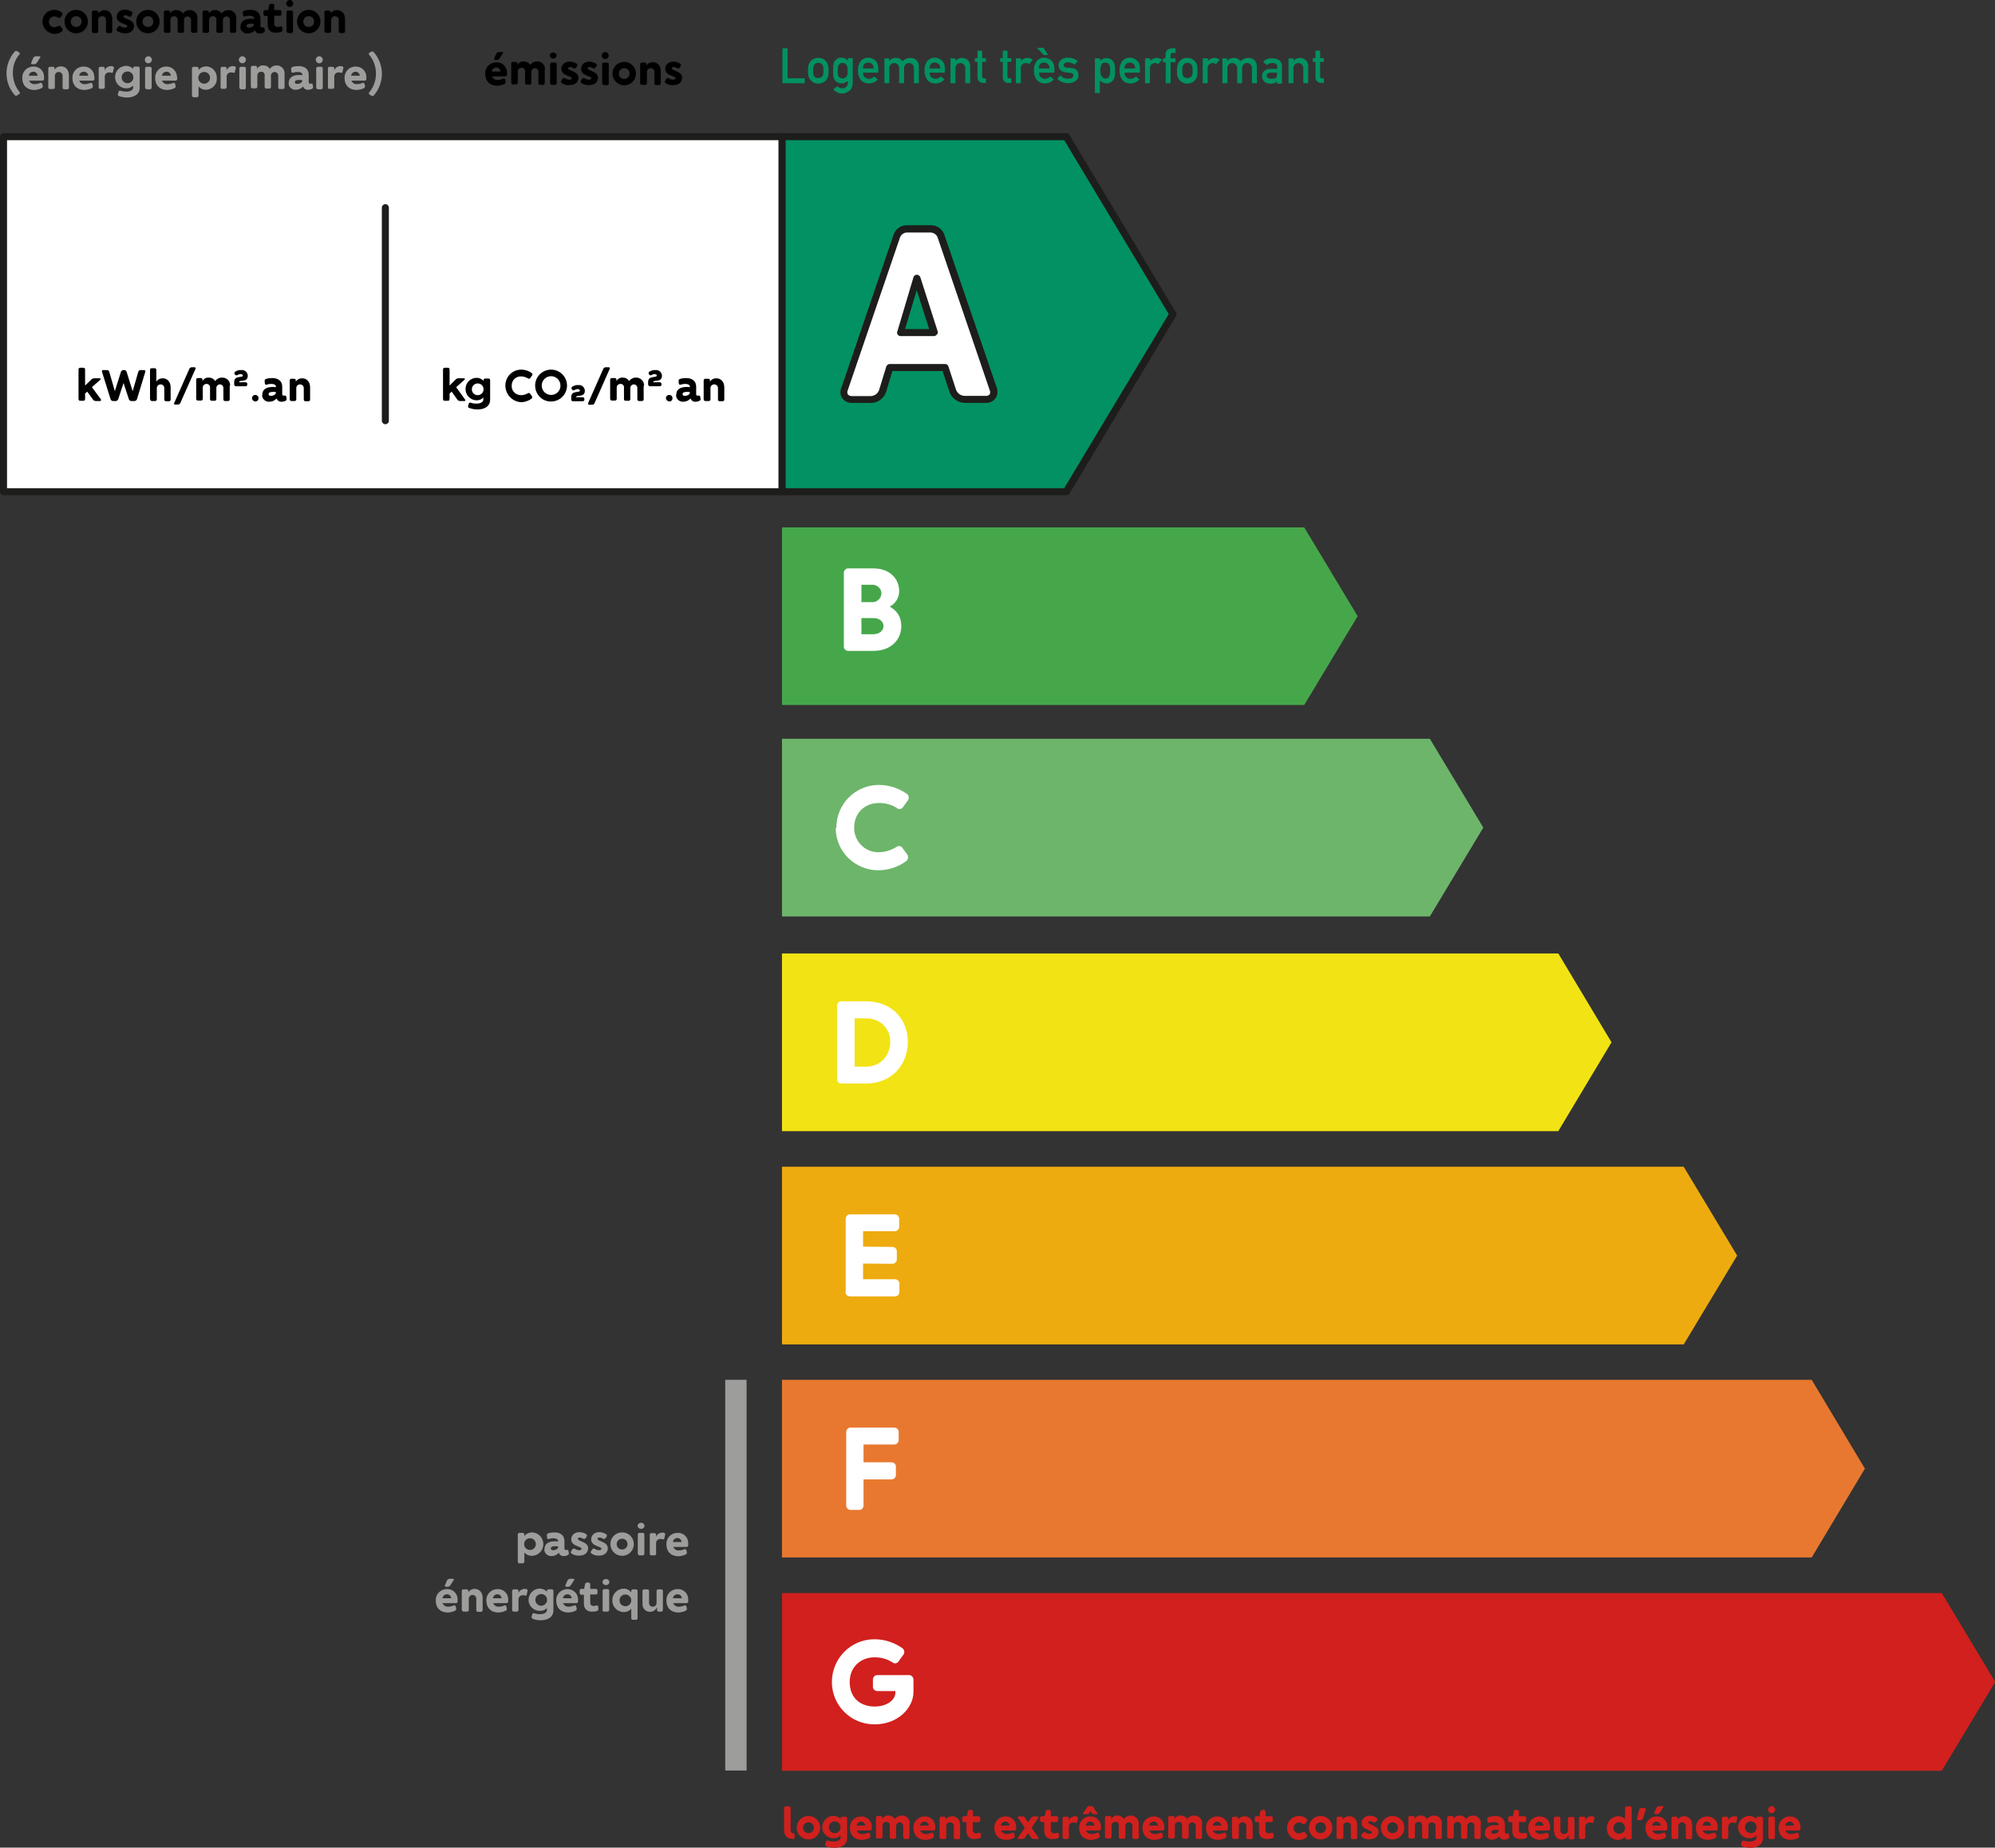
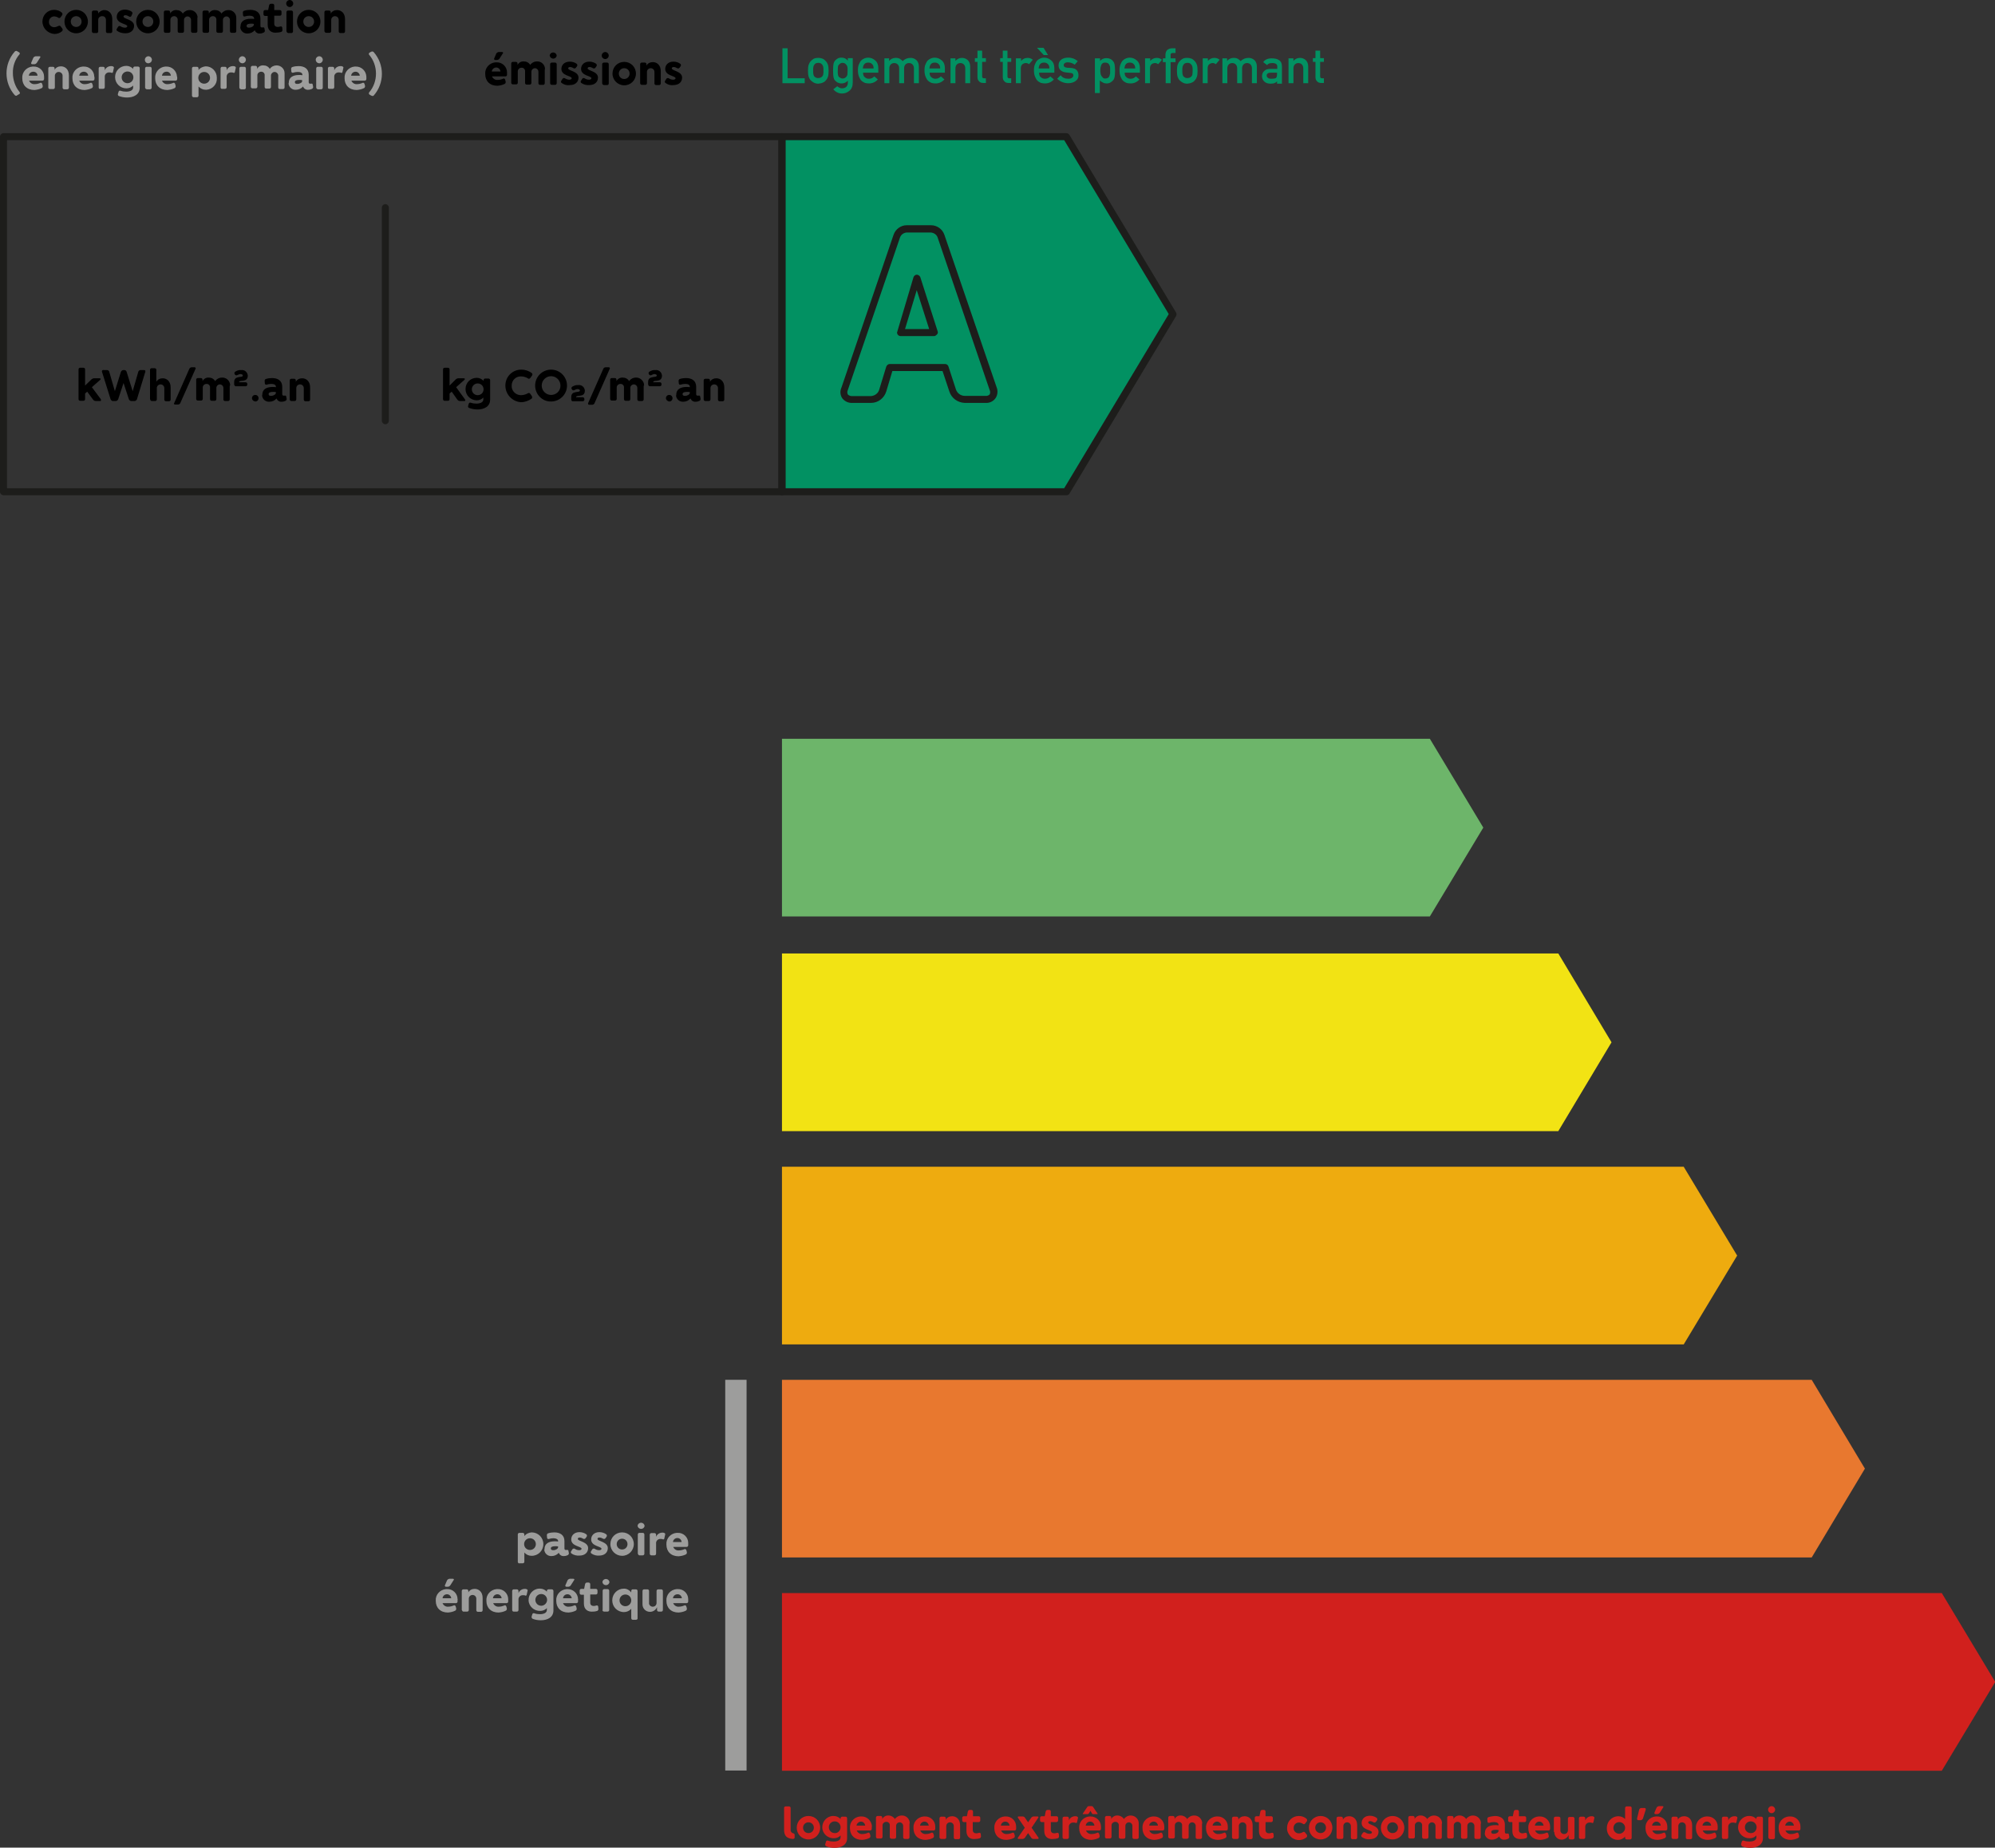
<svg xmlns="http://www.w3.org/2000/svg" version="1.1" id="Calque_1" x="0px" y="0px" viewBox="0 0 851.1 788.3" style="enable-background:new 0 0 851.1 788.3;" xml:space="preserve">
  <rect x="0" y="0" width="851.1" height="788.3" fill="#333333" stroke="none" />
  <style type="text/css">
	.st0{fill:#029162;}
	.st1{fill:#1D1D1B;}
	.st2{fill:#46A74A;}
	.st3{fill:#6DB56A;}
	.st4{fill:#F2E314;}
	.st5{fill:#EEAB0F;}
	.st6{fill:#E8782F;}
	.st7{fill:#D1201D;}
	.st8{fill:#FFFFFF;}
	.st9{fill:#9D9D9C;}
</style>
  <path class="st0" d="M454.9,209.8H333.6V58.3h121.3l45.5,75.8L454.9,209.8z" />
  <path class="st1" d="M454.9,211.3H333.6c-0.8,0-1.5-0.7-1.5-1.5V58.3c0-0.8,0.7-1.5,1.5-1.5l0,0h121.3c0.5,0,1,0.3,1.3,0.7  l45.5,75.8c0.3,0.5,0.3,1.1,0,1.6l-45.5,75.8C455.9,211.1,455.4,211.3,454.9,211.3z M335.1,208.3H454l44.6-74.3L454,59.8H335.1  V208.3z" />
-   <path class="st2" d="M556.4,300.8H333.6V225h222.8l22.8,37.9L556.4,300.8z" />
  <path class="st3" d="M610,391H333.6v-75.8H610l22.8,37.9L610,391z" />
  <path class="st4" d="M664.8,482.6H333.6v-75.8h331.2l22.7,37.9L664.8,482.6z" />
  <path class="st5" d="M718.3,573.6H333.6v-75.8h384.7l22.8,37.9L718.3,573.6z" />
  <path class="st6" d="M772.9,664.5H333.6v-75.8h439.3l22.7,37.9L772.9,664.5z" />
  <path class="st7" d="M828.4,755.5H333.6v-75.8h494.8l22.8,37.9L828.4,755.5z" />
-   <path class="st8" d="M420.5,170.4h-8.9c-2.4-0.1-4.5-1.6-5.2-3.9l-3.2-9.8h-23.6l-3,9.8c-0.7,2.2-2.7,3.8-5.1,3.9h-8  c-2.8,0-4.2-1.9-3.2-4.5l22.3-65.1c0.6-1.8,2.3-3,4.2-3.1h10.4c1.9,0,3.7,1.3,4.3,3.1l22.3,65.1  C424.6,168.5,423.3,170.4,420.5,170.4L420.5,170.4z M398.5,141.9l-7.4-23.2l-6.9,23.2H398.5z" />
  <path class="st1" d="M420.5,171.9h-8.9c-3-0.1-5.7-2-6.6-4.9l-2.9-8.7h-21.4l-2.6,8.7c-0.9,2.9-3.5,4.9-6.5,4.9h-8  c-1.7,0.1-3.3-0.7-4.3-2c-0.9-1.4-1-3.1-0.3-4.6l22.2-65.1c0.8-2.4,3.1-4.1,5.6-4.1h10.4c2.6,0,4.9,1.7,5.7,4.1l22.3,65.1  c0.6,1.5,0.4,3.3-0.5,4.6C423.7,171.3,422.1,172,420.5,171.9L420.5,171.9z M379.6,155.3h23.6c0.6,0,1.2,0.4,1.4,1l3.2,9.8  c0.5,1.6,2,2.8,3.8,2.8h8.9c0.6,0.1,1.3-0.2,1.7-0.6c0.3-0.6,0.3-1.3,0-1.9L400,101.3c-0.4-1.2-1.6-2-2.9-2.1h-10.3  c-1.2,0.1-2.3,0.8-2.8,2l-22.3,65.2c-0.3,0.6-0.3,1.3,0,1.9c0.5,0.5,1.1,0.7,1.8,0.7h8c1.7-0.1,3.2-1.2,3.6-2.8l3-9.8  C378.4,155.7,379,155.3,379.6,155.3L379.6,155.3z M398.5,143.4h-14.3c-0.8,0-1.5-0.7-1.5-1.5c0-0.1,0-0.3,0.1-0.4l6.9-23.2  c0.2-0.6,0.8-1.1,1.4-1.1c0.6,0,1.2,0.4,1.5,1l7.4,23.1c0.2,0.5,0.1,1-0.2,1.3C399.4,143.1,398.9,143.4,398.5,143.4L398.5,143.4z   M386.1,140.4h10.3l-5.3-16.6L386.1,140.4z" />
-   <path class="st8" d="M384.5,267.2c0,5.2-3.8,10.5-12,10.5h-10.6c-1,0-1.9-0.7-1.9-1.8c0-0.1,0-0.1,0-0.2v-31.3c0-1,0.8-1.9,1.8-1.9  c0,0,0.1,0,0.1,0h10.6c7.5,0,11.1,4.8,11.1,9.7c0,2.8-1.5,5.3-4,6.6C382.8,260.7,384.5,263.2,384.5,267.2L384.5,267.2z M367.5,249.6  v7.3h4.4c2,0.2,3.8-1.3,4.1-3.3s-1.3-3.8-3.3-4.1c-0.3,0-0.5,0-0.8,0H367.5z M376.9,267.1c0-1.7-1.4-3.4-4.4-3.4h-5v6.9h5  C375.4,270.6,376.9,268.9,376.9,267.1z M356.8,353.1c0-10,8.1-18.2,18.1-18.2c0,0,0.1,0,0.1,0c4.3,0,8.5,1.4,12,3.9  c0.8,0.7,0.9,1.9,0.3,2.7l-2.1,2.9c-0.5,0.8-1.6,1-2.4,0.5c0,0-0.1-0.1-0.1-0.1c-2.3-1.5-4.9-2.2-7.7-2.2c-5.9,0-10.6,4.1-10.6,10.5  c-0.1,5.7,4.5,10.5,10.2,10.5c0.1,0,0.2,0,0.2,0c2.7,0,5.3-0.8,7.6-2.2c0.7-0.6,1.9-0.6,2.5,0.2c0.1,0.1,0.1,0.1,0.1,0.2l2,2.7  c0.6,0.9,0.5,2.2-0.4,2.9c-3.4,2.5-7.6,3.9-11.9,3.9c-10,0-18.1-8-18.2-18C356.8,353.2,356.8,353.2,356.8,353.1L356.8,353.1z   M357.1,460.4v-31.3c0-1,0.8-1.9,1.8-1.9c0,0,0.1,0,0.1,0h10.3c11.8,0,18,8.3,18,17.3c0,9.2-6.3,17.8-18,17.8h-10.3  c-1,0-1.9-0.8-1.9-1.8C357.1,460.5,357.1,460.4,357.1,460.4z M369.4,455.1c6.5,0,10.4-5,10.4-10.6c0-5.3-3.8-10-10.4-10h-4.8v20.6  L369.4,455.1z M360.8,551.3v-31.3c0-1,0.8-1.9,1.8-1.9c0,0,0.1,0,0.1,0h18.9c1-0.1,1.9,0.7,2,1.8c0,0,0,0.1,0,0.1v3.4  c0,1-0.8,1.9-1.8,1.9c-0.1,0-0.1,0-0.2,0h-13.4v6.6l12.5,0.1c1,0,1.9,0.8,1.9,1.8c0,0,0,0.1,0,0.1v3.3c0.1,1-0.7,1.9-1.8,2  c0,0-0.1,0-0.1,0l-12.5-0.1v6.7h13.6c1,0,1.9,0.8,1.9,1.8c0,0.1,0,0.1,0,0.2v3.4c0,1-0.7,1.9-1.8,1.9c-0.1,0-0.1,0-0.2,0h-19.1  c-1,0-1.9-0.8-1.9-1.8C360.8,551.4,360.8,551.4,360.8,551.3L360.8,551.3z M361,642.3V611c0-1,0.8-1.9,1.8-1.9c0,0,0.1,0,0.1,0h18.6  c1,0,1.9,0.8,1.9,1.8c0,0,0,0.1,0,0.1v3.4c0,1-0.8,1.9-1.8,1.9c0,0-0.1,0-0.1,0h-13.1v7.6h11.9c1,0,1.9,0.7,1.9,1.8  c0,0.1,0,0.1,0,0.2v3.3c0.1,1-0.7,1.9-1.8,2c0,0-0.1,0-0.1,0h-11.9v11.1c0,1-0.7,1.9-1.7,1.9c-0.1,0-0.1,0-0.2,0H363  c-1,0.1-1.9-0.7-2-1.7C361,642.4,361,642.3,361,642.3L361,642.3z M354.9,717.6c0-10,8.1-18.2,18.1-18.2c0,0,0.1,0,0.1,0  c4.3,0,8.5,1.4,12,3.9c0.8,0.7,0.9,1.9,0.3,2.7l-2.1,2.9c-0.5,0.8-1.6,1-2.4,0.5c0,0-0.1-0.1-0.1-0.1c-2.3-1.5-4.9-2.2-7.7-2.2  c-5.9,0-10.6,4.1-10.6,10.5c0,7.5,5.3,10.5,10.6,10.5c4.9,0,8.9-2.5,8.9-6.1v-0.5h-7.7c-1,0-1.9-0.8-1.9-1.8c0,0,0-0.1,0-0.1v-3  c0-1,0.8-1.9,1.8-1.9c0,0,0.1,0,0.1,0h13.4c1-0.1,1.9,0.7,2,1.8c0,0,0,0.1,0,0.1v5.3c0,6.5-6.3,13.8-16.6,13.8  c-10,0.1-18.2-8-18.2-18C354.9,717.7,354.8,717.6,354.9,717.6L354.9,717.6z M1.5,58.3h332.1v151.6H1.5V58.3z" />
  <path class="st1" d="M333.6,211.3H1.5c-0.8,0-1.5-0.7-1.5-1.5V58.3c0-0.8,0.7-1.5,1.5-1.5l0,0h332.1c0.8,0,1.5,0.7,1.5,1.5l0,0  v151.6C335.1,210.7,334.4,211.3,333.6,211.3z M3,208.3h329.1V59.8H3V208.3z" />
  <path class="st1" d="M164.4,181c-0.8,0-1.5-0.7-1.5-1.5V88.6c0-0.8,0.7-1.5,1.5-1.5s1.5,0.7,1.5,1.5v90.9  C165.9,180.3,165.2,181,164.4,181L164.4,181z" />
  <path class="st9" d="M309.4,588.7h9.1v166.7h-9.1V588.7z" />
  <path d="M42.7,171.1h-1.8c-0.5,0-0.9-0.2-1.2-0.6l-2.5-3.4l-0.9,0.8v2.4c0,0.4-0.3,0.7-0.7,0.7c0,0,0,0-0.1,0h-1.3  c-0.4,0-0.7-0.3-0.7-0.7c0,0,0,0,0-0.1v-12.6c0-0.4,0.3-0.7,0.7-0.7c0,0,0,0,0.1,0h1.3c0.4,0,0.7,0.3,0.7,0.7c0,0,0,0,0,0.1v6.8  l2.8-2.7c0.3-0.2,0.6-0.4,1-0.4h2.3c0.6,0,0.7,0.3,0.3,0.7l-3.5,3.1l3.8,5.1C43.2,170.9,43.1,171.1,42.7,171.1L42.7,171.1z   M47.2,170.4l-3.7-11.8c-0.1-0.3,0-0.5,0.3-0.7c0.1,0,0.2-0.1,0.3,0h1.6c0.4,0,0.8,0.3,0.9,0.7l2.4,8.3l2.6-8.3  c0.2-0.4,0.6-0.7,1-0.7h0.5c0.4,0,0.8,0.3,0.9,0.7l2.6,8.3l2.4-8.3c0.1-0.4,0.5-0.7,0.9-0.7h1.6c0.3,0,0.5,0.2,0.5,0.4  c0,0.1,0,0.2,0,0.3l-3.6,11.8c-0.2,0.4-0.6,0.7-1,0.7h-1.4c-0.4,0-0.8-0.3-1-0.7l-2.3-7l-2.3,7c-0.2,0.4-0.6,0.7-1,0.7h-1.3  C47.8,171.1,47.4,170.8,47.2,170.4z M64,170.4v-12.6c0-0.4,0.3-0.7,0.7-0.7c0,0,0,0,0.1,0h1.2c0.4,0,0.7,0.3,0.7,0.7c0,0,0,0,0,0.1  v5c0.5-1,1.6-1.5,2.7-1.5c1.7,0,3.4,1.2,3.4,3.9v5.2c0,0.4-0.3,0.7-0.7,0.7c0,0,0,0,0,0h-1.3c-0.4,0-0.7-0.3-0.7-0.7c0,0,0,0,0-0.1  v-4.8c0-0.9-0.7-1.6-1.6-1.6c-0.9,0-1.6,0.7-1.6,1.6v4.8c0,0.4-0.3,0.7-0.7,0.7c0,0,0,0-0.1,0h-1.3c-0.4,0-0.7-0.3-0.7-0.7  C64,170.4,64,170.4,64,170.4L64,170.4z M74.3,172l6.5-14.7c0.2-0.4,0.6-0.6,1-0.6H83c0.4,0,0.6,0.3,0.4,0.7L76.9,172  c-0.2,0.4-0.6,0.6-1,0.6h-1.2c-0.2,0-0.5-0.1-0.5-0.4C74.2,172.2,74.2,172.1,74.3,172L74.3,172z M98,164.8v5.6  c0,0.4-0.3,0.7-0.7,0.7c0,0,0,0,0,0H96c-0.4,0-0.7-0.3-0.7-0.7c0,0,0,0,0-0.1v-4.8c0-0.8-0.7-1.5-1.5-1.5c-0.8,0-1.5,0.7-1.5,1.5  c0,0,0,0,0,0v4.8c0,0.4-0.3,0.7-0.7,0.7c0,0,0,0,0,0h-1.3c-0.4,0-0.7-0.3-0.7-0.7c0,0,0,0,0-0.1v-4.8c0.1-0.8-0.5-1.6-1.4-1.6  c0,0-0.1,0-0.1,0c-0.9,0-1.6,0.7-1.6,1.5c0,0,0,0.1,0,0.1v4.8c0,0.4-0.3,0.7-0.7,0.7c0,0,0,0-0.1,0h-1.3c-0.4,0-0.7-0.3-0.7-0.7  c0,0,0,0,0-0.1v-8.1c0-0.4,0.3-0.7,0.7-0.7c0,0,0,0,0.1,0h1.2c0.4,0,0.7,0.3,0.7,0.7c0,0,0,0,0,0.1v0.5c0.5-1,1.6-1.6,2.7-1.5  c1.1,0,2.1,0.5,2.7,1.5c0.6-0.9,1.7-1.5,2.9-1.5c1.8-0.1,3.4,1.3,3.5,3.2C98,164.6,98,164.7,98,164.8L98,164.8z M99.9,164v-1  c0-3,3.7-1.6,3.7-2.8c0-0.3-0.4-0.6-1-0.6c-0.4,0-0.9,0.2-1.3,0.4c-0.3,0.2-0.7,0.2-1-0.1c0,0,0,0,0,0l-0.2-0.3  c-0.2-0.3-0.1-0.8,0.2-1c0.8-0.5,1.7-0.8,2.6-0.7c1.4-0.2,2.6,0.8,2.8,2.2c0,0.1,0,0.1,0,0.2c0,3.1-3.7,1.6-3.7,2.7v0.1h2.8  c0.4,0,0.7,0.3,0.7,0.7c0,0,0,0,0,0v0.3c0,0.4-0.3,0.7-0.7,0.7c0,0,0,0-0.1,0h-4.2C100.2,164.7,99.9,164.4,99.9,164  C99.9,164,99.9,164,99.9,164L99.9,164z M107.5,169.9c0-0.8,0.6-1.4,1.4-1.4c0.8,0,1.4,0.6,1.4,1.4c0,0.8-0.6,1.4-1.4,1.4  C108.1,171.2,107.5,170.6,107.5,169.9C107.5,169.9,107.5,169.9,107.5,169.9z M111.9,168.4c0-2.3,1.8-3.3,4.4-3.3  c0.5,0,0.9,0,1.4,0.1V165c0-0.9-0.9-1.2-2-1.2c-0.6,0-1.3,0.1-1.9,0.3c-0.3,0.1-0.6,0-0.7-0.2c0-0.1-0.1-0.2-0.1-0.2l-0.1-1.2  c0-0.4,0.2-0.7,0.5-0.8c0.9-0.3,1.8-0.4,2.7-0.4c2.4,0,4.3,1.1,4.3,3.7v3.1c0,0.5,0.2,0.7,0.6,0.7c0.1,0,0.3,0,0.4,0  c0.3-0.1,0.6,0,0.7,0.3c0,0,0,0.1,0,0.1l0.2,1c0,0.3-0.1,0.5-0.3,0.7c-0.5,0.3-1.2,0.5-1.8,0.5c-1,0.1-1.9-0.5-2.2-1.4  c-0.8,0.9-1.9,1.4-3.1,1.4c-1.6,0.1-3-1.1-3.1-2.7C111.9,168.6,111.9,168.5,111.9,168.4L111.9,168.4z M117.7,167.6v-0.3  c-0.4-0.1-0.8-0.1-1.2-0.1c-1,0-1.9,0.2-1.9,0.9s0.5,0.8,1.1,0.8C116.6,168.9,117.7,168.3,117.7,167.6L117.7,167.6z M123.6,170.4  v-8.1c0-0.4,0.3-0.7,0.7-0.7c0,0,0,0,0,0h1.2c0.4,0,0.7,0.3,0.7,0.7c0,0,0,0,0,0.1v0.5c0.5-1,1.6-1.5,2.7-1.5c1.7,0,3.4,1.2,3.4,3.9  v5.2c0,0.4-0.3,0.7-0.7,0.7c0,0,0,0,0,0h-1.3c-0.4,0-0.7-0.3-0.7-0.7c0,0,0,0,0-0.1v-4.8c0-0.9-0.7-1.6-1.6-1.6  c-0.9,0-1.6,0.7-1.6,1.6v4.8c0,0.4-0.3,0.7-0.7,0.7c0,0,0,0-0.1,0h-1.3C123.9,171.1,123.6,170.8,123.6,170.4  C123.6,170.4,123.6,170.4,123.6,170.4L123.6,170.4z M198.1,171.1h-1.8c-0.5,0-0.9-0.2-1.2-0.6l-2.4-3.4l-0.9,0.8v2.4  c0,0.4-0.3,0.7-0.7,0.7c0,0,0,0-0.1,0h-1.3c-0.4,0-0.7-0.3-0.7-0.7c0,0,0,0,0-0.1v-12.6c0-0.4,0.3-0.7,0.7-0.7c0,0,0,0,0.1,0h1.3  c0.4,0,0.7,0.3,0.7,0.7c0,0,0,0,0,0.1v6.8l2.7-2.7c0.3-0.2,0.6-0.4,1-0.4h2.3c0.6,0,0.7,0.3,0.3,0.7l-3.5,3.1l3.7,5.1  C198.7,170.9,198.5,171.1,198.1,171.1L198.1,171.1z" />
  <path d="M199.7,173.2l0.3-1c0.1-0.3,0.4-0.5,0.7-0.4c0,0,0.1,0,0.1,0c0.8,0.3,1.6,0.4,2.4,0.4c1.6,0,3-0.5,3-1.8v-0.8  c-0.7,0.8-1.8,1.2-2.8,1.2c-2.6,0-4.8-2.1-4.8-4.8s2.1-4.8,4.8-4.8c1.1,0,2.2,0.5,2.9,1.3v-0.3c0-0.4,0.3-0.7,0.7-0.7c0,0,0,0,0.1,0  h1.3c0.4,0,0.7,0.3,0.7,0.7c0,0,0,0,0,0v8.3c0,3-2.6,4.2-5.4,4.2c-1.2,0-2.3-0.2-3.4-0.6C199.8,174,199.6,173.6,199.7,173.2  L199.7,173.2z M206.3,166.1c0-1.4-1.1-2.5-2.5-2.5c-1.4,0-2.5,1.1-2.5,2.5c0,1.4,1.1,2.5,2.5,2.5  C205.2,168.6,206.3,167.5,206.3,166.1C206.3,166.1,206.3,166.1,206.3,166.1z M215.6,164.5c0-3.8,3-6.8,6.8-6.8c0,0,0,0,0,0  c1.6,0,3.2,0.5,4.5,1.5c0.3,0.3,0.3,0.7,0.1,1l-0.8,1.1c-0.2,0.3-0.6,0.4-0.9,0.2c0,0-0.1,0-0.1-0.1c-0.9-0.5-1.9-0.8-2.9-0.8  c-2.1-0.1-3.9,1.5-4,3.7c0,0.1,0,0.2,0,0.3c-0.1,2.2,1.7,3.9,3.8,4c0.1,0,0.1,0,0.2,0c1,0,2-0.3,2.9-0.8c0.3-0.2,0.7-0.2,0.9,0.1  c0,0,0,0,0.1,0.1l0.7,1c0.2,0.3,0.2,0.8-0.1,1.1c-1.3,0.9-2.9,1.5-4.5,1.5C218.6,171.4,215.6,168.3,215.6,164.5  C215.6,164.6,215.6,164.5,215.6,164.5L215.6,164.5z M228.3,164.5c0-3.8,3.1-6.8,6.8-6.8c3.8,0,6.8,3.1,6.8,6.8  c0,3.8-3.1,6.8-6.8,6.8c0,0,0,0,0,0C231.4,171.4,228.3,168.3,228.3,164.5C228.3,164.5,228.3,164.5,228.3,164.5z M239.1,164.5  c0-2.2-1.8-4-4-4s-4,1.8-4,4s1.8,4,4,4c2.2,0,4-1.7,4-3.9C239.1,164.6,239.1,164.5,239.1,164.5z M243.7,170.4v-1  c0-3,3.7-1.6,3.7-2.8c0-0.3-0.4-0.6-1-0.6c-0.4,0-0.9,0.2-1.3,0.4c-0.3,0.2-0.7,0.2-1-0.1c0,0,0,0,0,0l-0.2-0.3  c-0.2-0.3-0.1-0.8,0.2-1c0.8-0.5,1.7-0.8,2.6-0.7c1.4-0.2,2.6,0.8,2.8,2.2c0,0.1,0,0.1,0,0.2c0,3.1-3.7,1.6-3.7,2.7v0.1h2.8  c0.4,0,0.7,0.3,0.7,0.7c0,0,0,0,0,0v0.3c0,0.4-0.3,0.7-0.7,0.7c0,0,0,0-0.1,0h-4.2C244,171.2,243.7,170.9,243.7,170.4  C243.7,170.4,243.7,170.4,243.7,170.4L243.7,170.4z M250.9,172l6.5-14.7c0.2-0.4,0.6-0.6,1-0.6h1.3c0.4,0,0.6,0.3,0.4,0.7l-6.5,14.7  c-0.2,0.4-0.6,0.6-1,0.6h-1.2c-0.2,0-0.5-0.1-0.5-0.4C250.8,172.2,250.9,172.1,250.9,172L250.9,172z M274.6,164.8v5.6  c0,0.4-0.3,0.7-0.7,0.7c0,0,0,0,0,0h-1.3c-0.4,0-0.7-0.3-0.7-0.7c0,0,0,0,0-0.1v-4.8c0-0.8-0.7-1.5-1.5-1.5c-0.8,0-1.5,0.7-1.5,1.5  c0,0,0,0,0,0v4.8c0,0.4-0.3,0.7-0.7,0.7c0,0,0,0,0,0h-1.3c-0.4,0-0.7-0.3-0.7-0.7c0,0,0,0,0-0.1v-4.8c0.1-0.8-0.5-1.6-1.4-1.6  c0,0-0.1,0-0.1,0c-0.9,0-1.6,0.7-1.6,1.5c0,0,0,0.1,0,0.1v4.8c0,0.4-0.3,0.7-0.7,0.7c0,0,0,0-0.1,0H261c-0.4,0-0.7-0.3-0.7-0.7  c0,0,0,0,0-0.1v-8.1c0-0.4,0.3-0.7,0.7-0.7c0,0,0,0,0.1,0h1.2c0.4,0,0.7,0.3,0.7,0.7c0,0,0,0,0,0.1v0.5c0.5-1,1.6-1.6,2.7-1.5  c1.1,0,2.1,0.5,2.7,1.5c0.6-0.9,1.7-1.5,2.9-1.5c1.8-0.1,3.4,1.4,3.5,3.2C274.6,164.6,274.6,164.7,274.6,164.8L274.6,164.8z   M276.5,164v-1c0-3,3.7-1.6,3.7-2.8c0-0.3-0.4-0.6-1-0.6c-0.4,0-0.9,0.2-1.2,0.4c-0.3,0.2-0.7,0.2-1-0.1c0,0,0,0,0,0l-0.2-0.3  c-0.2-0.3-0.1-0.8,0.2-1c0.8-0.5,1.7-0.8,2.6-0.7c1.4-0.2,2.6,0.8,2.8,2.2c0,0.1,0,0.1,0,0.2c0,3.1-3.7,1.6-3.7,2.7v0.1h2.8  c0.4,0,0.7,0.3,0.7,0.7c0,0,0,0,0,0v0.3c0,0.4-0.3,0.7-0.7,0.7c0,0,0,0-0.1,0h-4.2C276.9,164.8,276.6,164.5,276.5,164  C276.5,164.1,276.5,164,276.5,164L276.5,164z M284.1,169.9c0-0.8,0.6-1.4,1.4-1.4c0.8,0,1.4,0.6,1.4,1.4c0,0.8-0.6,1.4-1.4,1.4  C284.8,171.2,284.1,170.6,284.1,169.9C284.1,169.9,284.1,169.9,284.1,169.9z M288.5,168.4c0-2.3,1.8-3.3,4.4-3.3  c0.5,0,0.9,0,1.4,0.1V165c0-0.9-0.9-1.2-2-1.2c-0.6,0-1.3,0.1-1.9,0.3c-0.3,0.1-0.6,0-0.7-0.2c0-0.1-0.1-0.2-0.1-0.2l-0.1-1.2  c0-0.4,0.2-0.7,0.5-0.8c0.9-0.3,1.8-0.4,2.7-0.4c2.4,0,4.3,1.1,4.3,3.7v3.1c0,0.5,0.2,0.7,0.6,0.7c0.1,0,0.3,0,0.4,0  c0.3-0.1,0.6,0,0.7,0.3c0,0,0,0.1,0,0.1l0.2,1c0,0.3-0.1,0.5-0.3,0.7c-0.5,0.3-1.2,0.5-1.8,0.5c-1,0.1-1.9-0.5-2.2-1.4  c-0.8,0.9-1.9,1.4-3.1,1.4c-1.6,0.1-3-1.1-3.1-2.7C288.6,168.6,288.5,168.5,288.5,168.4L288.5,168.4z M294.3,167.6v-0.3  c-0.4-0.1-0.8-0.1-1.2-0.1c-1,0-1.9,0.2-1.9,0.9s0.5,0.8,1.1,0.8C293.2,168.9,294.3,168.3,294.3,167.6L294.3,167.6z M300.2,170.4  v-8.1c0-0.4,0.3-0.7,0.7-0.7c0,0,0,0,0.1,0h1.2c0.4,0,0.7,0.3,0.7,0.7c0,0,0,0,0,0.1v0.5c0.5-1,1.6-1.5,2.7-1.5  c1.7,0,3.4,1.2,3.4,3.9v5.2c0,0.4-0.3,0.7-0.7,0.7c0,0,0,0,0,0h-1.3c-0.4,0-0.7-0.3-0.7-0.7c0,0,0,0,0-0.1v-4.8  c0-0.9-0.7-1.6-1.6-1.6s-1.6,0.7-1.6,1.6v4.8c0,0.4-0.3,0.7-0.7,0.7c0,0,0,0-0.1,0H301c-0.4,0-0.7-0.2-0.8-0.6  C300.2,170.5,300.2,170.4,300.2,170.4L300.2,170.4z" />
  <path class="st9" d="M220.9,666.4v-11.7c0-0.4,0.3-0.7,0.7-0.7c0,0,0,0,0.1,0h1.3c0.4,0,0.7,0.3,0.7,0.7c0,0,0,0,0,0.1v0.6  c0.7-1,1.9-1.5,3.1-1.6c2.8,0,5,2.2,5,5c0,2.8-2.2,5-5,5c-1.2,0-2.3-0.5-3.1-1.4v3.9c0,0.4-0.3,0.7-0.7,0.7c0,0,0,0-0.1,0h-1.3  C221.3,667.1,221,666.9,220.9,666.4C220.9,666.5,220.9,666.4,220.9,666.4z M228.6,658.8c0-1.4-1.1-2.5-2.5-2.5  c-1.4,0-2.5,1.1-2.5,2.5c0,1.4,1.1,2.5,2.5,2.5C227.5,661.3,228.6,660.2,228.6,658.8C228.6,658.8,228.6,658.8,228.6,658.8z   M232.3,660.9c0-2.3,1.8-3.3,4.4-3.3c0.5,0,0.9,0,1.4,0.1v-0.2c0-0.8-0.9-1.2-2-1.2c-0.6,0-1.3,0.1-1.9,0.3c-0.3,0.1-0.6,0-0.7-0.2  c0-0.1-0.1-0.2-0.1-0.2l-0.1-1.2c0-0.4,0.2-0.7,0.5-0.8c0.9-0.3,1.8-0.4,2.7-0.4c2.4,0,4.3,1.1,4.3,3.7v3.1c0,0.5,0.2,0.7,0.6,0.7  c0.1,0,0.3,0,0.4,0c0.3-0.1,0.6,0,0.7,0.3c0,0,0,0.1,0,0.1l0.2,1c0,0.3-0.1,0.5-0.3,0.7c-0.5,0.3-1.2,0.5-1.8,0.5  c-1,0.1-1.9-0.5-2.2-1.4c-0.8,0.9-1.9,1.4-3.1,1.4c-1.6,0.1-3-1.1-3.1-2.7C232.3,661.1,232.3,661,232.3,660.9L232.3,660.9z   M238.1,660.1v-0.3c-0.4-0.1-0.8-0.1-1.2-0.1c-1,0-1.9,0.2-1.9,0.9s0.5,0.8,1.1,0.8C237,661.4,238.1,660.8,238.1,660.1z   M243.8,662.8c-0.3-0.2-0.4-0.7-0.1-1l0.5-0.8c0.2-0.3,0.7-0.4,1-0.2c0,0,0,0,0,0c0.6,0.4,1.2,0.6,1.9,0.6c0.5,0,1-0.2,1-0.6  c0-1.1-4.4-1-4.4-4c0-1.8,1.4-3.1,3.5-3.1c1,0,2.1,0.3,2.9,0.9c0.3,0.2,0.4,0.7,0.2,1c0,0,0,0,0,0l-0.5,0.7c-0.2,0.3-0.7,0.4-1,0.2  c0,0,0,0,0,0c-0.5-0.3-1-0.5-1.5-0.5c-0.5,0-0.8,0.2-0.8,0.6c0,1,4.4,1.2,4.4,3.9c0,1.9-1.4,3.2-3.7,3.2  C246,663.8,244.8,663.5,243.8,662.8L243.8,662.8z M252.3,662.8c-0.3-0.2-0.4-0.7-0.1-1l0.5-0.8c0.2-0.3,0.7-0.4,1-0.2c0,0,0,0,0,0  c0.6,0.4,1.2,0.6,1.9,0.6c0.5,0,1-0.2,1-0.6c0-1.1-4.4-1-4.4-4c0-1.8,1.4-3.1,3.5-3.1c1,0,2.1,0.3,2.9,0.9c0.3,0.2,0.4,0.7,0.2,1  c0,0,0,0,0,0l-0.5,0.7c-0.2,0.3-0.7,0.4-1,0.2c0,0,0,0,0,0c-0.5-0.3-1-0.5-1.6-0.5c-0.5,0-0.8,0.2-0.8,0.6c0,1,4.4,1.2,4.4,3.9  c0,1.9-1.4,3.2-3.7,3.2C254.5,663.8,253.3,663.5,252.3,662.8L252.3,662.8z M260.4,658.8c0-2.8,2.2-5,5-5c2.8,0,5,2.2,5,5  c0,2.7-2.2,5-5,5C262.7,663.8,260.4,661.6,260.4,658.8C260.4,658.8,260.4,658.8,260.4,658.8z M267.7,658.8c0-1.3-1-2.3-2.3-2.3  c-1.3,0-2.3,1-2.3,2.3c0,1.3,1,2.3,2.3,2.3C266.7,661.1,267.7,660.1,267.7,658.8C267.7,658.8,267.7,658.8,267.7,658.8z M272,651  c0.1-0.8,0.8-1.4,1.7-1.3c0.7,0.1,1.2,0.6,1.3,1.3c-0.1,0.8-0.8,1.4-1.7,1.3C272.6,652.2,272.1,651.7,272,651z M272.1,662.8v-8.1  c0-0.4,0.3-0.7,0.7-0.7c0,0,0,0,0.1,0h1.3c0.4,0,0.7,0.3,0.7,0.7c0,0,0,0,0,0.1v8.1c0,0.4-0.3,0.7-0.7,0.7c0,0,0,0-0.1,0h-1.3  C272.5,663.6,272.2,663.3,272.1,662.8C272.1,662.9,272.1,662.9,272.1,662.8L272.1,662.8z M277.2,662.9v-8.1c0-0.4,0.3-0.7,0.7-0.7  c0,0,0,0,0.1,0h1.2c0.4,0,0.7,0.3,0.7,0.7c0,0,0,0,0,0.1v0.8c0.4-1.1,1.5-1.8,2.7-1.8c0.2,0,0.5,0,0.7,0.1c0.3,0.1,0.6,0.4,0.5,0.6  l-0.4,1.8c0,0.3-0.3,0.4-0.5,0.4c-0.1,0-0.1,0-0.2-0.1c-0.3-0.1-0.5-0.1-0.8-0.1c-1-0.1-1.9,0.6-2,1.6c0,0.1,0,0.2,0,0.2v4.5  c0,0.4-0.3,0.7-0.7,0.7c0,0,0,0-0.1,0h-1.2C277.5,663.6,277.2,663.3,277.2,662.9C277.2,662.9,277.2,662.9,277.2,662.9L277.2,662.9z   M293.6,658.6v0.7c0,0.4-0.3,0.7-0.7,0.7c0,0,0,0-0.1,0h-5.6c0.4,1,1.4,1.6,2.4,1.5c0.8,0,1.6-0.2,2.3-0.5c0.3-0.2,0.6-0.1,0.8,0.2  c0,0.1,0.1,0.1,0.1,0.2l0.2,0.7c0.1,0.4,0,0.9-0.4,1.1c-1,0.5-2,0.7-3.1,0.8c-3.2,0-5.2-2-5.2-5c-0.2-2.6,1.8-4.8,4.4-5  c0.1,0,0.3,0,0.4,0c2.5-0.1,4.5,1.9,4.5,4.3C293.6,658.3,293.6,658.4,293.6,658.6L293.6,658.6z M287.1,657.9h3.7  c-0.1-1-0.9-1.7-1.8-1.7C288,656.2,287.2,656.9,287.1,657.9z M195.2,682.6v0.7c0,0.4-0.3,0.7-0.7,0.7c0,0,0,0-0.1,0h-5.6  c0.4,1,1.4,1.6,2.4,1.5c0.8,0,1.6-0.2,2.3-0.5c0.3-0.2,0.6-0.1,0.8,0.2c0,0.1,0.1,0.1,0.1,0.2l0.2,0.7c0.1,0.4,0,0.9-0.4,1.1  c-1,0.5-2,0.7-3.1,0.8c-3.2,0-5.2-2-5.2-5c-0.2-2.6,1.8-4.8,4.4-5c0.1,0,0.3,0,0.4,0c2.5-0.1,4.5,1.9,4.5,4.3  C195.3,682.3,195.3,682.4,195.2,682.6L195.2,682.6z M188.8,681.9h3.7c-0.1-1-0.9-1.7-1.8-1.7C189.7,680.2,188.9,680.9,188.8,681.9  L188.8,681.9z M189.8,676.4l0.9-2.1c0.2-0.4,0.6-0.6,1-0.7h1.5c0.4,0,0.6,0.3,0.3,0.6l-1.4,2.2c-0.3,0.4-0.7,0.6-1.1,0.6h-0.8  c-0.2,0-0.4-0.2-0.4-0.4C189.7,676.5,189.8,676.4,189.8,676.4L189.8,676.4z M197,686.9v-8.1c0-0.4,0.3-0.7,0.7-0.7c0,0,0,0,0.1,0  h1.3c0.4,0,0.7,0.3,0.7,0.7c0,0,0,0,0,0.1v0.5c0.5-1,1.6-1.5,2.7-1.5c1.7,0,3.4,1.2,3.4,3.9v5.2c0,0.4-0.3,0.7-0.7,0.7c0,0,0,0,0,0  h-1.3c-0.4,0-0.7-0.3-0.7-0.7c0,0,0,0,0-0.1v-4.8c0-0.9-0.7-1.6-1.6-1.6s-1.6,0.7-1.6,1.6c0,0,0,0,0,0v4.8c0,0.4-0.3,0.7-0.7,0.7  c0,0,0,0-0.1,0h-1.3c-0.4,0.1-0.7-0.2-0.8-0.6C197,687,197,686.9,197,686.9L197,686.9z M216.8,682.6v0.7c0,0.4-0.3,0.7-0.7,0.7  c0,0,0,0-0.1,0h-5.6c0.4,1,1.4,1.6,2.4,1.5c0.8,0,1.6-0.2,2.3-0.5c0.3-0.2,0.6-0.1,0.8,0.2c0,0.1,0.1,0.1,0.1,0.2l0.2,0.7  c0.1,0.4,0,0.9-0.4,1.1c-1,0.5-2,0.7-3.1,0.8c-3.2,0-5.2-2-5.2-5c-0.2-2.6,1.8-4.8,4.4-5c0.1,0,0.3,0,0.4,0c2.5-0.1,4.5,1.9,4.5,4.3  C216.8,682.3,216.8,682.4,216.8,682.6L216.8,682.6z M210.3,681.9h3.7c-0.1-1-0.9-1.7-1.8-1.7C211.2,680.2,210.4,680.9,210.3,681.9z   M218.5,686.9v-8.1c0-0.4,0.3-0.7,0.7-0.7c0,0,0,0,0.1,0h1.2c0.4,0,0.7,0.3,0.7,0.7c0,0,0,0,0,0.1v0.8c0.4-1.1,1.5-1.8,2.7-1.8  c0.2,0,0.5,0,0.7,0.1c0.3,0.1,0.6,0.4,0.5,0.6l-0.4,1.8c0,0.3-0.3,0.4-0.5,0.4c-0.1,0-0.1,0-0.2-0.1c-0.3-0.1-0.5-0.1-0.8-0.1  c-1-0.1-1.9,0.6-2,1.6c0,0.1,0,0.1,0,0.2v4.5c0,0.4-0.3,0.7-0.7,0.7c0,0,0,0-0.1,0h-1.3C218.8,687.6,218.5,687.3,218.5,686.9  C218.5,686.9,218.5,686.9,218.5,686.9L218.5,686.9z M226.8,689.7l0.3-1c0.1-0.3,0.4-0.5,0.7-0.4c0,0,0.1,0,0.1,0  c0.8,0.3,1.6,0.4,2.4,0.4c1.6,0,3-0.5,3-1.8v-0.8c-0.7,0.8-1.8,1.2-2.8,1.2c-2.6,0.1-4.9-1.9-5-4.5c-0.1-2.6,1.9-4.9,4.5-5  c0.1,0,0.3,0,0.4,0c1.1,0,2.2,0.5,2.9,1.3v-0.3c0-0.4,0.3-0.7,0.7-0.7c0,0,0,0,0.1,0h1.3c0.4,0,0.7,0.3,0.7,0.7c0,0,0,0,0,0v8.3  c0,3-2.6,4.2-5.4,4.2c-1.2,0-2.3-0.2-3.4-0.6C226.9,690.5,226.7,690.1,226.8,689.7L226.8,689.7z M233.4,682.6c0-1.4-1.1-2.5-2.5-2.5  c-1.4,0-2.5,1.1-2.5,2.5c0,1.4,1.1,2.5,2.5,2.5C232.2,685.1,233.4,684,233.4,682.6z M246.6,682.6v0.7c0,0.4-0.3,0.7-0.7,0.7  c0,0,0,0-0.1,0h-5.6c0.4,1,1.4,1.6,2.4,1.5c0.8,0,1.6-0.2,2.3-0.5c0.3-0.2,0.6-0.1,0.8,0.2c0,0.1,0.1,0.1,0.1,0.2l0.2,0.7  c0.1,0.4,0,0.9-0.4,1.1c-1,0.5-2,0.7-3.1,0.8c-3.2,0-5.2-2-5.2-5c-0.2-2.6,1.8-4.8,4.4-5c0.1,0,0.3,0,0.4,0c2.5,0,4.5,1.9,4.5,4.4  C246.7,682.4,246.7,682.5,246.6,682.6z M240.2,681.9h3.7c-0.1-1-0.9-1.7-1.8-1.7C241.1,680.2,240.3,680.9,240.2,681.9L240.2,681.9z   M241.2,676.4l0.9-2.1c0.2-0.4,0.6-0.6,1-0.7h1.5c0.4,0,0.6,0.3,0.3,0.6l-1.4,2.2c-0.3,0.4-0.7,0.6-1.1,0.6h-0.8  c-0.2,0-0.4-0.2-0.4-0.4C241.1,676.5,241.2,676.4,241.2,676.4L241.2,676.4z M249.1,684.2v-3.8H248c-0.4,0-0.7-0.3-0.7-0.7  c0,0,0,0,0-0.1v-1c0-0.4,0.3-0.7,0.7-0.7c0,0,0,0,0,0h1.2l0.4-2c0.1-0.4,0.4-0.7,0.8-0.7h0.7c0.4,0,0.7,0.3,0.7,0.7c0,0,0,0,0,0v2  h2.4c0.4,0,0.7,0.3,0.7,0.7c0,0,0,0,0,0v1c0,0.4-0.3,0.7-0.7,0.7c0,0,0,0,0,0h-2.4v3.5c0,1,0.7,1.4,1.5,1.4c0.4,0,0.7-0.1,1.1-0.2  c0.3-0.1,0.6,0,0.7,0.2c0,0.1,0.1,0.2,0.1,0.2l0.1,1.1c0,0.3-0.2,0.7-0.5,0.8c-0.6,0.2-1.2,0.3-1.8,0.3  C250.8,687.8,249.1,686.7,249.1,684.2L249.1,684.2z M257,675c0.1-0.8,0.8-1.4,1.7-1.3c0.7,0.1,1.2,0.6,1.3,1.3  c-0.1,0.8-0.8,1.4-1.7,1.3C257.6,676.2,257.1,675.7,257,675z M257.1,686.8v-8.1c0-0.4,0.3-0.7,0.7-0.7c0,0,0,0,0.1,0h1.3  c0.4,0,0.7,0.3,0.7,0.7c0,0,0,0,0,0.1v8.1c0,0.4-0.3,0.7-0.7,0.7c0,0,0,0-0.1,0h-1.3c-0.4,0-0.7-0.2-0.8-0.6  C257.1,686.9,257.1,686.9,257.1,686.8L257.1,686.8z M271.3,691.1H270c-0.4,0-0.7-0.3-0.7-0.7c0,0,0,0,0-0.1v-3.9  c-0.8,0.9-1.9,1.4-3.1,1.4c-2.8,0-5-2.2-5-5c0-2.8,2.2-5,5-5c1.2,0,2.3,0.6,3.1,1.6v-0.6c0-0.4,0.3-0.7,0.6-0.7c0,0,0.1,0,0.1,0h1.3  c0.4,0,0.7,0.3,0.7,0.7c0,0,0,0,0,0.1v11.7C272,690.8,271.7,691.1,271.3,691.1C271.3,691.1,271.3,691.1,271.3,691.1z M269.3,682.8  c0-1.4-1.1-2.5-2.5-2.5c-1.4,0-2.5,1.1-2.5,2.5c0,1.4,1.1,2.5,2.5,2.5C268.2,685.3,269.3,684.2,269.3,682.8  C269.3,682.8,269.3,682.8,269.3,682.8L269.3,682.8z M274.1,684.5v-5.7c0-0.4,0.3-0.7,0.7-0.7c0,0,0,0,0.1,0h1.3  c0.4,0,0.7,0.3,0.7,0.7c0,0,0,0,0,0.1v5c-0.1,0.8,0.6,1.5,1.4,1.6c0.1,0,0.1,0,0.2,0c0.9,0,1.6-0.7,1.6-1.6c0,0,0-0.1,0-0.1v-5  c0-0.4,0.3-0.7,0.7-0.7c0,0,0,0,0.1,0h1.2c0.4,0,0.7,0.3,0.7,0.7c0,0,0,0,0,0v8.1c0,0.4-0.3,0.7-0.7,0.7c0,0,0,0,0,0h-1.1  c-0.4,0-0.7-0.3-0.7-0.7c0,0,0,0,0-0.1v-1.1c-0.5,1.2-1.7,2-3,2C275.5,687.7,274.1,686.3,274.1,684.5  C274.1,684.5,274.1,684.5,274.1,684.5L274.1,684.5z M293.6,682.6v0.7c0,0.4-0.3,0.7-0.7,0.7c0,0,0,0-0.1,0h-5.6  c0.4,1,1.4,1.6,2.4,1.5c0.8,0,1.6-0.2,2.3-0.5c0.3-0.2,0.6-0.1,0.8,0.2c0,0.1,0.1,0.1,0.1,0.2l0.2,0.7c0.1,0.4,0,0.9-0.4,1.1  c-1,0.5-2,0.7-3.1,0.8c-3.2,0-5.2-2-5.2-5c-0.2-2.6,1.8-4.8,4.4-5c0.1,0,0.3,0,0.4,0c2.5-0.1,4.5,1.9,4.5,4.3  C293.6,682.3,293.6,682.4,293.6,682.6L293.6,682.6z M287.1,681.9h3.8c-0.1-1-0.9-1.7-1.8-1.7C288,680.2,287.2,680.9,287.1,681.9z" />
  <g>
    <path class="st7" d="M338.2,784.6c-2.3-0.2-3.7-1.1-3.7-3.9v-9.3c0-0.4,0.3-0.7,0.7-0.7c0,0,0,0,0.1,0h1.3c0.4,0,0.7,0.3,0.7,0.7   c0,0,0,0,0,0.1v9.2c-0.1,0.7,0.4,1.3,1.1,1.5c0.3,0,0.6,0.3,0.6,0.6v1.3C339,784.3,338.7,784.6,338.2,784.6   C338.3,784.6,338.3,784.6,338.2,784.6L338.2,784.6z M339.9,779.8c0-2.8,2.2-5,5-5s5,2.2,5,5s-2.2,5-5,5S339.9,782.6,339.9,779.8z    M347.2,779.8c0-1.3-1-2.3-2.3-2.3c-1.3,0-2.3,1-2.3,2.3s1,2.3,2.3,2.3C346.2,782.1,347.2,781.1,347.2,779.8L347.2,779.8z" />
    <path class="st7" d="M352.1,786.7l0.3-1c0.1-0.3,0.4-0.5,0.7-0.4c0,0,0.1,0,0.1,0c0.8,0.3,1.6,0.4,2.4,0.4c1.6,0,3-0.5,3-1.8v-0.8   c-0.7,0.8-1.8,1.2-2.8,1.2c-2.6,0.1-4.9-1.9-5-4.5s1.9-4.9,4.5-5c0.1,0,0.3,0,0.4,0c1.1,0,2.2,0.5,2.9,1.3v-0.3   c0-0.4,0.3-0.7,0.7-0.7c0,0,0,0,0.1,0h1.3c0.4,0,0.7,0.3,0.7,0.7c0,0,0,0,0,0.1v8.3c0,3-2.6,4.2-5.4,4.2c-1.2,0-2.3-0.2-3.4-0.6   C352.1,787.5,351.9,787.1,352.1,786.7L352.1,786.7z M358.6,779.6c0-1.4-1.1-2.5-2.5-2.5s-2.5,1.1-2.5,2.5c0,1.4,1.1,2.5,2.5,2.5   C357.5,782.2,358.6,781,358.6,779.6L358.6,779.6z M371.9,779.6v0.7c0,0.4-0.3,0.7-0.7,0.7c0,0,0,0-0.1,0h-5.6   c0.4,1,1.4,1.6,2.4,1.5c0.8,0,1.6-0.2,2.3-0.5c0.3-0.2,0.6-0.1,0.8,0.2c0,0.1,0.1,0.1,0.1,0.2l0.2,0.7c0.1,0.4,0,0.9-0.4,1.1   c-1,0.5-2,0.7-3.1,0.8c-3.2,0-5.2-2-5.2-5c-0.2-2.6,1.8-4.8,4.4-5c0.1,0,0.2,0,0.4,0c2.5-0.1,4.5,1.9,4.6,4.4   C371.9,779.3,371.9,779.5,371.9,779.6L371.9,779.6z M365.4,778.9h3.7c-0.1-1-0.9-1.7-1.8-1.7C366.4,777.2,365.5,778,365.4,778.9z    M388,778.3v5.6c0,0.4-0.3,0.7-0.7,0.7c0,0,0,0,0,0H386c-0.4,0-0.7-0.3-0.7-0.7c0,0,0,0,0-0.1v-4.8c0-0.8-0.7-1.5-1.5-1.5   s-1.5,0.7-1.5,1.5c0,0,0,0,0,0v4.8c0,0.4-0.3,0.7-0.7,0.7c0,0,0,0,0,0h-1.3c-0.4,0-0.7-0.3-0.7-0.7c0,0,0,0,0-0.1v-4.8   c0.1-0.8-0.5-1.6-1.4-1.6c0,0-0.1,0-0.1,0c-0.9,0-1.6,0.7-1.6,1.5c0,0,0,0.1,0,0.1v4.8c0,0.4-0.3,0.7-0.7,0.7c0,0,0,0-0.1,0h-1.3   c-0.4,0-0.7-0.3-0.7-0.7c0,0,0,0,0-0.1v-8.1c0-0.4,0.3-0.7,0.7-0.7c0,0,0,0,0.1,0h1.2c0.4,0,0.7,0.3,0.7,0.7c0,0,0,0,0,0.1v0.5   c0.5-1,1.6-1.6,2.7-1.5c1.1,0,2.1,0.6,2.7,1.5c0.6-0.9,1.7-1.5,2.9-1.5c1.8-0.1,3.4,1.4,3.4,3.2C388,778.1,388,778.2,388,778.3z    M399,779.6v0.7c0,0.4-0.3,0.7-0.7,0.7c0,0,0,0-0.1,0h-5.6c0.4,1,1.4,1.6,2.4,1.5c0.8,0,1.6-0.2,2.3-0.5c0.3-0.2,0.6-0.1,0.8,0.2   c0,0.1,0.1,0.1,0.1,0.2l0.2,0.7c0.1,0.4,0,0.9-0.4,1.1c-1,0.5-2,0.7-3.1,0.8c-3.2,0-5.2-2-5.2-5c-0.2-2.6,1.8-4.8,4.4-5   c0.1,0,0.2,0,0.4,0c2.5-0.1,4.5,1.9,4.5,4.3C399,779.3,399,779.5,399,779.6L399,779.6z M392.5,778.9h3.7c-0.1-1-0.9-1.7-1.8-1.7   C393.4,777.2,392.6,778,392.5,778.9z M400.8,783.9v-8.1c0-0.4,0.3-0.7,0.7-0.7c0,0,0,0,0.1,0h1.2c0.4,0,0.7,0.3,0.7,0.7   c0,0,0,0,0,0.1v0.5c0.5-1,1.6-1.5,2.7-1.5c1.7,0,3.4,1.2,3.4,3.9v5.2c0,0.4-0.3,0.7-0.7,0.7c0,0,0,0,0,0h-1.3   c-0.4,0-0.7-0.3-0.7-0.7c0,0,0,0,0-0.1v-4.8c0-0.9-0.7-1.6-1.6-1.6s-1.6,0.7-1.6,1.6v4.8c0,0.4-0.3,0.7-0.7,0.7c0,0,0,0-0.1,0h-1.3   C401.1,784.6,400.8,784.3,400.8,783.9C400.8,783.9,400.8,783.9,400.8,783.9L400.8,783.9z M412.3,781.2v-3.8h-1.1   c-0.4,0-0.7-0.3-0.7-0.7c0,0,0,0,0-0.1v-1c0-0.4,0.3-0.7,0.7-0.7c0,0,0,0,0.1,0h1.2l0.4-2c0.1-0.4,0.4-0.7,0.8-0.7h0.7   c0.4,0,0.7,0.3,0.7,0.7c0,0,0,0,0,0v2h2.4c0.4,0,0.7,0.3,0.7,0.7c0,0,0,0,0,0.1v1c0,0.4-0.3,0.7-0.7,0.7c0,0,0,0,0,0H415v3.4   c0,1,0.7,1.4,1.5,1.4c0.4,0,0.7-0.1,1.1-0.2c0.3-0.1,0.6,0,0.7,0.2c0,0.1,0.1,0.2,0.1,0.2l0.1,1.1c0,0.3-0.2,0.7-0.5,0.8   c-0.6,0.2-1.2,0.3-1.8,0.3C414,784.9,412.3,783.8,412.3,781.2L412.3,781.2z M433.5,779.6v0.7c0,0.4-0.3,0.7-0.7,0.7c0,0,0,0-0.1,0   h-5.6c0.4,1,1.4,1.6,2.4,1.5c0.8,0,1.6-0.2,2.3-0.5c0.3-0.2,0.6-0.1,0.8,0.2c0,0.1,0.1,0.1,0.1,0.2l0.2,0.7c0.1,0.4,0,0.9-0.4,1.1   c-1,0.5-2,0.7-3.1,0.8c-3.2,0-5.2-2-5.2-5c-0.2-2.6,1.8-4.8,4.4-5c0.1,0,0.2,0,0.4,0c2.5-0.1,4.5,1.9,4.5,4.3   C433.5,779.3,433.5,779.5,433.5,779.6L433.5,779.6z M427,778.9h3.7c-0.1-1-0.9-1.7-1.8-1.7C427.9,777.2,427.1,777.9,427,778.9   L427,778.9z M443,784c0.2,0.3,0.1,0.6-0.3,0.6H441c-0.5,0-0.9-0.2-1.1-0.6l-1.3-1.9l-1.3,1.9c-0.3,0.4-0.7,0.6-1.1,0.6h-1.6   c-0.4,0-0.6-0.3-0.3-0.6l2.9-4.2l-2.9-4.2c-0.2-0.3-0.1-0.6,0.3-0.6h1.6c0.5,0,0.9,0.2,1.1,0.6l1.3,1.9l1.3-1.9   c0.3-0.4,0.7-0.6,1.1-0.6h1.6c0.4,0,0.6,0.3,0.3,0.6l-2.8,4.2L443,784z M445.5,781.2v-3.8h-1.1c-0.4,0-0.7-0.3-0.7-0.7   c0,0,0,0,0-0.1v-1c0-0.4,0.3-0.7,0.7-0.7c0,0,0,0,0.1,0h1.2l0.4-2c0.1-0.4,0.4-0.7,0.8-0.7h0.7c0.4,0,0.7,0.3,0.7,0.7c0,0,0,0,0,0   v2h2.4c0.4,0,0.7,0.3,0.7,0.7c0,0,0,0,0,0.1v1c0,0.4-0.3,0.7-0.7,0.7c0,0,0,0,0,0h-2.4v3.4c0,1,0.7,1.4,1.5,1.4   c0.4,0,0.7-0.1,1.1-0.2c0.3-0.1,0.6,0,0.7,0.2c0,0.1,0.1,0.2,0.1,0.2l0.1,1.1c0,0.3-0.2,0.7-0.5,0.8c-0.6,0.2-1.2,0.3-1.8,0.3   C447.3,784.9,445.5,783.8,445.5,781.2L445.5,781.2z M453.3,783.9v-8.1c0-0.4,0.3-0.7,0.7-0.7c0,0,0,0,0.1,0h1.2   c0.4,0,0.7,0.3,0.7,0.7c0,0,0,0,0,0.1v0.8c0.4-1.1,1.5-1.8,2.7-1.8c0.2,0,0.5,0,0.7,0.1c0.3,0.1,0.6,0.4,0.5,0.6l-0.4,1.8   c0,0.3-0.3,0.4-0.5,0.4c-0.1,0-0.1,0-0.2-0.1c-0.3-0.1-0.5-0.1-0.8-0.1c-1-0.1-1.9,0.6-2,1.6c0,0.1,0,0.2,0,0.2v4.5   c0,0.4-0.3,0.7-0.7,0.7c0,0,0,0-0.1,0H454C453.6,784.6,453.3,784.3,453.3,783.9C453.3,783.9,453.3,783.9,453.3,783.9L453.3,783.9z    M469.7,779.6v0.7c0,0.4-0.3,0.7-0.7,0.7c0,0,0,0-0.1,0h-5.6c0.4,1,1.4,1.6,2.4,1.5c0.8,0,1.6-0.2,2.3-0.5c0.3-0.2,0.6-0.1,0.8,0.2   c0,0.1,0.1,0.1,0.1,0.2l0.2,0.7c0.1,0.4,0,0.9-0.4,1.1c-1,0.5-2,0.7-3.1,0.8c-3.2,0-5.2-2-5.2-5c-0.2-2.6,1.8-4.8,4.4-5   c0.1,0,0.2,0,0.4,0c2.5,0,4.5,1.9,4.5,4.4C469.7,779.4,469.7,779.5,469.7,779.6L469.7,779.6z M462,773.7l1.9-2.8   c0.1-0.2,0.4-0.3,0.6-0.3h1.2c0.2,0,0.5,0.1,0.6,0.3l1.9,2.8c0.1,0.2,0.1,0.3-0.2,0.3h-1.6c-0.3,0-0.5-0.1-0.6-0.4l-0.6-1l-0.6,1   c-0.1,0.2-0.4,0.4-0.6,0.4h-1.6C461.9,774.1,461.8,773.9,462,773.7L462,773.7z M463.2,778.9h3.7c-0.1-1-0.9-1.7-1.8-1.7   C464.1,777.2,463.3,777.9,463.2,778.9L463.2,778.9z M485.8,778.3v5.6c0,0.4-0.3,0.7-0.7,0.7c0,0,0,0,0,0h-1.3   c-0.4,0-0.7-0.3-0.7-0.7c0,0,0,0,0-0.1v-4.8c0-0.8-0.7-1.5-1.5-1.5s-1.5,0.7-1.5,1.5c0,0,0,0,0,0v4.8c0,0.4-0.3,0.7-0.7,0.7   c0,0,0,0,0,0H478c-0.4,0-0.7-0.3-0.7-0.7c0,0,0,0,0-0.1v-4.8c0.1-0.8-0.5-1.6-1.4-1.6c0,0-0.1,0-0.1,0c-0.9,0-1.6,0.7-1.6,1.5   c0,0,0,0.1,0,0.1v4.8c0,0.4-0.3,0.7-0.7,0.7c0,0,0,0-0.1,0h-1.3c-0.4,0-0.7-0.3-0.7-0.7c0,0,0,0,0-0.1v-8.1c0-0.4,0.3-0.7,0.7-0.7   c0,0,0,0,0.1,0h1.2c0.4,0,0.7,0.3,0.7,0.7c0,0,0,0,0,0.1v0.5c0.5-1,1.6-1.6,2.7-1.5c1.1,0,2.1,0.6,2.7,1.5c0.6-0.9,1.7-1.5,2.9-1.5   c1.8,0,3.4,1.4,3.4,3.3C485.8,778.2,485.8,778.2,485.8,778.3L485.8,778.3z M496.7,779.6v0.7c0,0.4-0.3,0.7-0.7,0.7c0,0,0,0-0.1,0   h-5.6c0.4,1,1.4,1.6,2.4,1.5c0.8,0,1.6-0.2,2.3-0.5c0.3-0.2,0.6-0.1,0.8,0.2c0,0.1,0.1,0.1,0.1,0.2l0.2,0.7c0.1,0.4,0,0.9-0.4,1.1   c-1,0.5-2,0.7-3.1,0.8c-3.2,0-5.2-2-5.2-5c-0.2-2.6,1.8-4.8,4.4-5c0.1,0,0.2,0,0.4,0c2.5-0.1,4.5,1.9,4.5,4.3   C496.8,779.3,496.7,779.5,496.7,779.6L496.7,779.6z M490.3,778.9h3.7c-0.1-1-0.9-1.7-1.8-1.7C491.2,777.2,490.3,778,490.3,778.9z    M512.8,778.3v5.6c0,0.4-0.3,0.7-0.7,0.7c0,0,0,0,0,0h-1.3c-0.4,0-0.7-0.3-0.7-0.7c0,0,0,0,0-0.1v-4.8c0-0.8-0.7-1.5-1.5-1.5   s-1.5,0.7-1.5,1.5c0,0,0,0,0,0v4.8c0,0.4-0.3,0.7-0.7,0.7c0,0,0,0,0,0H505c-0.4,0-0.7-0.3-0.7-0.7c0,0,0,0,0-0.1v-4.8   c0.1-0.8-0.5-1.6-1.4-1.6c0,0-0.1,0-0.1,0c-0.9,0-1.6,0.7-1.6,1.5c0,0,0,0.1,0,0.1v4.8c0,0.4-0.3,0.7-0.7,0.7c0,0,0,0-0.1,0h-1.3   c-0.4,0-0.7-0.3-0.7-0.7c0,0,0,0,0-0.1v-8.1c0-0.4,0.3-0.7,0.7-0.7c0,0,0,0,0.1,0h1.2c0.4,0,0.7,0.3,0.7,0.7c0,0,0,0,0,0.1v0.5   c0.5-1,1.6-1.6,2.7-1.5c1.1,0,2.1,0.6,2.7,1.5c0.6-0.9,1.7-1.5,2.9-1.5c1.8-0.1,3.4,1.4,3.5,3.2   C512.8,778.1,512.8,778.2,512.8,778.3L512.8,778.3z M523.8,779.6v0.7c0,0.4-0.3,0.7-0.7,0.7c0,0,0,0-0.1,0h-5.6   c0.4,1,1.4,1.6,2.4,1.5c0.8,0,1.6-0.2,2.3-0.5c0.3-0.2,0.6-0.1,0.8,0.2c0,0.1,0.1,0.1,0.1,0.2l0.2,0.7c0.1,0.4,0,0.9-0.4,1.1   c-1,0.5-2,0.7-3.1,0.8c-3.2,0-5.2-2-5.2-5c-0.2-2.6,1.8-4.8,4.4-5c0.1,0,0.2,0,0.4,0c2.5-0.1,4.5,1.9,4.5,4.3   C523.8,779.3,523.8,779.5,523.8,779.6L523.8,779.6z M517.3,778.9h3.7c-0.1-1-0.9-1.7-1.8-1.7C518.3,777.2,517.4,778,517.3,778.9   L517.3,778.9z M525.6,783.9v-8.1c0-0.4,0.3-0.7,0.7-0.7c0,0,0,0,0.1,0h1.2c0.4,0,0.7,0.3,0.7,0.7c0,0,0,0,0,0.1v0.5   c0.5-1,1.6-1.5,2.7-1.5c1.7,0,3.4,1.2,3.4,3.9v5.2c0,0.4-0.3,0.7-0.7,0.7c0,0,0,0,0,0h-1.3c-0.4,0-0.7-0.3-0.7-0.7c0,0,0,0,0-0.1   v-4.8c0-0.9-0.7-1.6-1.6-1.6s-1.6,0.7-1.6,1.6v4.8c0,0.4-0.3,0.7-0.7,0.7c0,0,0,0-0.1,0h-1.3C526,784.6,525.6,784.3,525.6,783.9   C525.6,783.9,525.6,783.9,525.6,783.9L525.6,783.9z M537.1,781.2v-3.8H536c-0.4,0-0.7-0.3-0.7-0.7c0,0,0,0,0-0.1v-1   c0-0.4,0.3-0.7,0.7-0.7c0,0,0,0,0.1,0h1.2l0.4-2c0.1-0.4,0.4-0.7,0.8-0.7h0.7c0.4,0,0.7,0.3,0.7,0.7c0,0,0,0,0,0v2h2.4   c0.4,0,0.7,0.3,0.7,0.7c0,0,0,0,0,0.1v1c0,0.4-0.3,0.7-0.7,0.7c0,0,0,0,0,0h-2.4v3.4c0,1,0.7,1.4,1.5,1.4c0.4,0,0.7-0.1,1.1-0.2   c0.3-0.1,0.6,0,0.7,0.2c0,0.1,0.1,0.2,0.1,0.2l0.1,1.1c0,0.3-0.2,0.7-0.5,0.8c-0.6,0.2-1.2,0.3-1.8,0.3   C538.8,784.9,537.1,783.8,537.1,781.2L537.1,781.2z M549.1,779.8c0-2.8,2.2-5,5-5c1.2,0,2.4,0.4,3.3,1.2c0.3,0.3,0.3,0.7,0.1,1.1   l-0.7,0.9c-0.2,0.3-0.6,0.4-0.9,0.2c0,0,0,0-0.1-0.1c-0.5-0.3-1.1-0.5-1.7-0.5c-1.2,0-2.2,1-2.2,2.2c0,0,0,0,0,0.1   c-0.1,1.2,0.8,2.2,2,2.3c0.1,0,0.2,0,0.2,0c0.6,0,1.2-0.2,1.7-0.5c0.3-0.2,0.7-0.2,0.9,0.1c0,0,0,0,0.1,0.1l0.7,0.9   c0.2,0.3,0.2,0.8-0.1,1.1c-2.2,1.8-5.4,1.5-7.1-0.7C549.4,782.1,549,781,549.1,779.8L549.1,779.8z M558.4,779.8c0-2.8,2.2-5,5-5   s5,2.2,5,5s-2.2,5-5,5S558.4,782.6,558.4,779.8z M565.7,779.8c0-1.3-1-2.3-2.3-2.3c-1.3,0-2.3,1-2.3,2.3c0,1.3,1,2.3,2.3,2.3   C564.7,782.1,565.7,781.1,565.7,779.8L565.7,779.8z M570.2,783.9v-8.1c0-0.4,0.3-0.7,0.7-0.7c0,0,0,0,0.1,0h1.2   c0.4,0,0.7,0.3,0.7,0.7c0,0,0,0,0,0.1v0.5c0.5-1,1.6-1.5,2.7-1.5c1.7,0,3.4,1.2,3.4,3.9v5.2c0,0.4-0.3,0.7-0.7,0.7c0,0,0,0,0,0   h-1.3c-0.4,0-0.7-0.3-0.7-0.7c0,0,0,0,0-0.1v-4.8c0-0.9-0.7-1.6-1.6-1.6s-1.6,0.7-1.6,1.6v4.8c0,0.4-0.3,0.7-0.7,0.7c0,0,0,0-0.1,0   h-1.3C570.5,784.6,570.2,784.3,570.2,783.9C570.2,783.9,570.2,783.9,570.2,783.9L570.2,783.9z M581,783.8c-0.3-0.2-0.4-0.7-0.1-1   l0.5-0.8c0.2-0.3,0.7-0.4,1-0.2c0,0,0,0,0,0c0.6,0.4,1.2,0.6,1.9,0.6c0.5,0,1-0.2,1-0.6c0-1.1-4.4-1-4.4-4c0-1.8,1.4-3.1,3.5-3.1   c1,0,2.1,0.3,2.9,0.9c0.3,0.2,0.4,0.7,0.2,1c0,0,0,0,0,0l-0.5,0.7c-0.2,0.3-0.7,0.4-1,0.2c-0.5-0.3-1-0.5-1.5-0.5   c-0.5,0-0.8,0.2-0.8,0.6c0,1,4.4,1.2,4.4,3.9c0,1.9-1.4,3.2-3.7,3.2C583.2,784.9,582,784.5,581,783.8L581,783.8z M589.1,779.8   c0-2.8,2.2-5,5-5s5,2.2,5,5s-2.2,5-5,5S589.1,782.6,589.1,779.8z M596.4,779.8c0-1.3-1-2.3-2.3-2.3c-1.3,0-2.3,1-2.3,2.3   c0,1.3,1,2.3,2.3,2.3C595.4,782.1,596.4,781.1,596.4,779.8L596.4,779.8z M615.1,778.3v5.6c0,0.4-0.3,0.7-0.7,0.7c0,0,0,0,0,0h-1.3   c-0.4,0-0.7-0.3-0.7-0.7c0,0,0,0,0-0.1v-4.8c0-0.8-0.7-1.5-1.5-1.5s-1.5,0.7-1.5,1.5c0,0,0,0,0,0v4.8c0,0.4-0.3,0.7-0.7,0.7   c0,0,0,0,0,0h-1.3c-0.4,0-0.7-0.3-0.7-0.7c0,0,0,0,0-0.1v-4.8c0.1-0.8-0.5-1.6-1.4-1.6c0,0-0.1,0-0.1,0c-0.9,0-1.6,0.7-1.6,1.5   c0,0,0,0.1,0,0.1v4.8c0,0.4-0.3,0.7-0.7,0.7c0,0,0,0-0.1,0h-1.3c-0.4,0-0.7-0.3-0.7-0.7c0,0,0,0,0-0.1v-8.1c0-0.4,0.3-0.7,0.7-0.7   c0,0,0,0,0.1,0h1.2c0.4,0,0.7,0.3,0.7,0.7c0,0,0,0,0,0.1v0.5c0.5-1,1.6-1.6,2.7-1.5c1.1,0,2.1,0.6,2.7,1.5c0.6-0.9,1.7-1.5,2.9-1.5   c1.8,0,3.4,1.4,3.4,3.3C615.1,778.1,615.1,778.2,615.1,778.3z M631.7,778.3v5.6c0,0.4-0.3,0.7-0.7,0.7c0,0,0,0,0,0h-1.3   c-0.4,0-0.7-0.3-0.7-0.7c0,0,0,0,0-0.1v-4.8c0-0.8-0.7-1.5-1.5-1.5s-1.5,0.7-1.5,1.5c0,0,0,0,0,0v4.8c0,0.4-0.3,0.7-0.7,0.7   c0,0,0,0,0,0h-1.3c-0.4,0-0.7-0.3-0.7-0.7c0,0,0,0,0-0.1v-4.8c0.1-0.8-0.5-1.6-1.4-1.6c0,0-0.1,0-0.1,0c-0.9,0-1.6,0.7-1.6,1.5   c0,0,0,0.1,0,0.1v4.8c0,0.4-0.3,0.7-0.7,0.7c0,0,0,0-0.1,0h-1.3c-0.4,0-0.7-0.3-0.7-0.7c0,0,0,0,0-0.1v-8.1c0-0.4,0.3-0.7,0.7-0.7   c0,0,0,0,0.1,0h1.2c0.4,0,0.7,0.3,0.7,0.7c0,0,0,0,0,0.1v0.5c0.5-1,1.6-1.6,2.7-1.5c1.1,0,2.1,0.6,2.7,1.5c0.6-0.9,1.7-1.5,2.9-1.5   c1.8,0,3.4,1.4,3.4,3.3C631.7,778.1,631.7,778.2,631.7,778.3z M633.5,782c0-2.3,1.8-3.3,4.4-3.3c0.5,0,0.9,0,1.4,0.1v-0.2   c0-0.9-0.9-1.2-2-1.2c-0.6,0-1.3,0.1-1.9,0.3c-0.3,0.1-0.6,0-0.7-0.2c0-0.1-0.1-0.2-0.1-0.2l-0.1-1.2c0-0.4,0.2-0.7,0.5-0.8   c0.9-0.3,1.8-0.4,2.7-0.5c2.4,0,4.3,1.1,4.3,3.7v3.1c0,0.5,0.2,0.7,0.6,0.7c0.1,0,0.3,0,0.4,0c0.3-0.1,0.6,0,0.7,0.3   c0,0,0,0.1,0,0.1l0.2,1c0,0.3-0.1,0.5-0.3,0.7c-0.5,0.3-1.2,0.5-1.8,0.5c-1,0.1-1.9-0.5-2.2-1.4c-0.8,0.9-1.9,1.4-3.1,1.4   c-1.6,0.1-3-1.1-3.1-2.7C633.5,782.2,633.5,782.1,633.5,782L633.5,782z M639.3,781.1v-0.3c-0.4-0.1-0.8-0.1-1.2-0.1   c-1,0-1.9,0.2-1.9,0.9s0.5,0.8,1.1,0.8C638.2,782.4,639.3,781.9,639.3,781.1L639.3,781.1z M645.2,781.2v-3.8h-1.1   c-0.4,0-0.7-0.3-0.7-0.7c0,0,0,0,0-0.1v-1c0-0.4,0.3-0.7,0.7-0.7c0,0,0,0,0.1,0h1.2l0.4-2c0.1-0.4,0.4-0.7,0.8-0.7h0.7   c0.4,0,0.7,0.3,0.7,0.7c0,0,0,0,0,0v2h2.4c0.4,0,0.7,0.3,0.7,0.7c0,0,0,0,0,0.1v1c0,0.4-0.3,0.7-0.7,0.7c0,0,0,0,0,0h-2.4v3.4   c0,1,0.7,1.4,1.5,1.4c0.4,0,0.7-0.1,1.1-0.2c0.3-0.1,0.6,0,0.7,0.2c0,0.1,0.1,0.2,0.1,0.2l0.1,1.1c0,0.3-0.2,0.7-0.5,0.8   c-0.6,0.2-1.2,0.3-1.8,0.3C646.9,784.9,645.2,783.8,645.2,781.2L645.2,781.2z M661.3,779.6v0.7c0,0.4-0.3,0.7-0.7,0.7   c0,0,0,0-0.1,0h-5.6c0.4,1,1.4,1.6,2.4,1.5c0.8,0,1.6-0.2,2.3-0.5c0.3-0.2,0.6-0.1,0.8,0.2c0,0.1,0.1,0.1,0.1,0.2l0.2,0.7   c0.1,0.4,0,0.9-0.4,1.1c-1,0.5-2,0.7-3.1,0.8c-3.2,0-5.2-2-5.2-5c-0.2-2.6,1.8-4.8,4.4-5c0.1,0,0.2,0,0.4,0   c2.5-0.1,4.5,1.9,4.5,4.3C661.3,779.3,661.3,779.5,661.3,779.6L661.3,779.6z M654.8,778.9h3.7c-0.1-1-0.9-1.7-1.8-1.7   C655.7,777.2,654.9,778,654.8,778.9L654.8,778.9z M662.9,781.5v-5.7c0-0.4,0.3-0.7,0.7-0.7c0,0,0,0,0.1,0h1.3   c0.4,0,0.7,0.3,0.7,0.7c0,0,0,0,0,0.1v5c-0.1,0.8,0.6,1.5,1.4,1.6c0.1,0,0.1,0,0.2,0c0.9,0,1.6-0.7,1.6-1.6c0,0,0-0.1,0-0.1v-4.9   c0-0.4,0.3-0.7,0.7-0.7c0,0,0,0,0.1,0h1.3c0.4,0,0.7,0.3,0.7,0.7c0,0,0,0,0,0.1v8.1c0,0.4-0.3,0.7-0.7,0.7c0,0,0,0,0,0h-1.1   c-0.4,0-0.7-0.3-0.7-0.7c0,0,0,0,0-0.1v-1.1c-0.5,1.2-1.7,2-3,2c-1.7,0-3.1-1.4-3.1-3.2C662.9,781.6,662.9,781.5,662.9,781.5   L662.9,781.5z M673.6,783.9v-8.1c0-0.4,0.3-0.7,0.7-0.7c0,0,0,0,0.1,0h1.2c0.4,0,0.7,0.3,0.7,0.7c0,0,0,0,0,0.1v0.8   c0.4-1.1,1.5-1.8,2.7-1.8c0.2,0,0.5,0,0.7,0.1c0.3,0.1,0.6,0.4,0.5,0.6l-0.4,1.8c0,0.3-0.3,0.4-0.5,0.4c-0.1,0-0.1,0-0.2-0.1   c-0.3-0.1-0.5-0.1-0.8-0.1c-1-0.1-1.9,0.6-2,1.6c0,0.1,0,0.2,0,0.2v4.5c0,0.4-0.3,0.7-0.7,0.7c0,0,0,0-0.1,0h-1.3   C673.9,784.6,673.6,784.3,673.6,783.9C673.6,783.9,673.6,783.9,673.6,783.9L673.6,783.9z M685.5,779.9c0-2.7,2.1-4.9,4.8-5   c1.1,0,2.2,0.4,3,1.2v-4.7c0-0.4,0.3-0.7,0.7-0.7c0,0,0,0,0.1,0h1.3c0.4,0,0.7,0.3,0.7,0.7c0,0,0,0,0,0.1v12.6   c0,0.4-0.3,0.7-0.7,0.7c0,0,0,0-0.1,0H694c-0.4,0-0.7-0.3-0.7-0.7c0,0,0,0,0-0.1v-0.4c-0.8,0.9-1.9,1.4-3.1,1.4   c-2.6,0-4.7-2.1-4.7-4.7C685.5,780.1,685.5,780,685.5,779.9L685.5,779.9z M693.3,779.9c0-1.4-1.1-2.5-2.5-2.5   c-1.4,0-2.5,1.1-2.5,2.5c0,1.4,1.1,2.5,2.5,2.5C692.1,782.4,693.3,781.2,693.3,779.9C693.3,779.9,693.3,779.8,693.3,779.9   L693.3,779.9z M698.4,775.9l0.9-3.8c0.1-0.4,0.5-0.7,0.9-0.7h1.4c0.3,0,0.5,0.2,0.5,0.4c0,0.1,0,0.2,0,0.3l-1.2,3.8   c-0.2,0.4-0.6,0.7-1,0.7H699c-0.3,0-0.6-0.2-0.6-0.5C698.4,776,698.4,776,698.4,775.9L698.4,775.9z M711.3,779.6v0.7   c0,0.4-0.3,0.7-0.7,0.7c0,0,0,0-0.1,0h-5.6c0.4,1,1.4,1.6,2.4,1.5c0.8,0,1.6-0.2,2.3-0.5c0.3-0.2,0.6-0.1,0.8,0.2   c0,0.1,0.1,0.1,0.1,0.2l0.2,0.7c0.1,0.4,0,0.9-0.4,1.1c-1,0.5-2,0.7-3.1,0.8c-3.2,0-5.2-2-5.2-5c-0.2-2.6,1.8-4.8,4.4-5   c0.1,0,0.2,0,0.4,0c2.5-0.1,4.5,1.9,4.5,4.3C711.3,779.3,711.3,779.5,711.3,779.6L711.3,779.6z M704.8,778.9h3.7   c-0.1-1-0.9-1.7-1.8-1.7C705.7,777.2,704.9,778,704.8,778.9L704.8,778.9z M705.8,773.4l0.9-2.1c0.2-0.4,0.6-0.6,1-0.7h1.5   c0.4,0,0.6,0.3,0.3,0.6l-1.4,2.2c-0.3,0.4-0.7,0.6-1.1,0.6h-0.8c-0.2,0-0.4-0.2-0.4-0.4C705.8,773.6,705.8,773.5,705.8,773.4   L705.8,773.4z M713.1,783.9v-8.1c0-0.4,0.3-0.7,0.7-0.7c0,0,0,0,0.1,0h1.2c0.4,0,0.7,0.3,0.7,0.7c0,0,0,0,0,0.1v0.5   c0.5-1,1.6-1.5,2.7-1.5c1.7,0,3.4,1.2,3.4,3.9v5.2c0,0.4-0.3,0.7-0.7,0.7c0,0,0,0,0,0h-1.3c-0.4,0-0.7-0.3-0.7-0.7c0,0,0,0,0-0.1   v-4.8c0-0.9-0.7-1.6-1.6-1.6s-1.6,0.7-1.6,1.6v4.8c0,0.4-0.3,0.7-0.7,0.7c0,0,0,0-0.1,0h-1.3C713.4,784.6,713.1,784.3,713.1,783.9   C713.1,783.9,713.1,783.9,713.1,783.9L713.1,783.9z M732.8,779.6v0.7c0,0.4-0.3,0.7-0.7,0.7c0,0,0,0-0.1,0h-5.6   c0.4,1,1.4,1.6,2.4,1.5c0.8,0,1.6-0.2,2.3-0.5c0.3-0.2,0.6-0.1,0.8,0.2c0,0.1,0.1,0.1,0.1,0.2l0.2,0.7c0.1,0.4,0,0.9-0.4,1.1   c-1,0.5-2,0.7-3.1,0.8c-3.2,0-5.2-2-5.2-5c-0.2-2.6,1.8-4.8,4.4-5c0.1,0,0.2,0,0.4,0c2.5-0.1,4.5,1.9,4.5,4.3   C732.8,779.3,732.8,779.5,732.8,779.6L732.8,779.6z M726.3,778.9h3.7c-0.1-1-0.9-1.7-1.8-1.7C727.2,777.2,726.4,778,726.3,778.9z    M734.6,783.9v-8.1c0-0.4,0.3-0.7,0.7-0.7c0,0,0,0,0.1,0h1.2c0.4,0,0.7,0.3,0.7,0.7c0,0,0,0,0,0.1v0.8c0.4-1.1,1.5-1.8,2.7-1.8   c0.2,0,0.5,0,0.7,0.1c0.3,0.1,0.6,0.4,0.5,0.6l-0.4,1.8c0,0.3-0.3,0.4-0.5,0.4c-0.1,0-0.1,0-0.2-0.1c-0.3-0.1-0.5-0.1-0.8-0.1   c-1-0.1-1.9,0.6-2,1.6c0,0.1,0,0.2,0,0.2v4.5c0,0.4-0.3,0.7-0.7,0.7c0,0,0,0-0.1,0h-1.2C734.9,784.6,734.6,784.3,734.6,783.9   C734.6,783.9,734.6,783.9,734.6,783.9L734.6,783.9z M742.8,786.7l0.3-1c0.1-0.3,0.4-0.5,0.7-0.4c0,0,0.1,0,0.1,0   c0.8,0.3,1.6,0.4,2.4,0.4c1.6,0,3-0.5,3-1.8v-0.8c-0.7,0.8-1.8,1.2-2.8,1.2c-2.6,0.1-4.9-1.9-5-4.5c-0.1-2.6,1.9-4.9,4.5-5   c0.1,0,0.3,0,0.4,0c1.1,0,2.2,0.5,2.9,1.3v-0.3c0-0.4,0.3-0.7,0.7-0.7c0,0,0,0,0.1,0h1.3c0.4,0,0.7,0.3,0.7,0.7c0,0,0,0,0,0.1v8.3   c0,3-2.6,4.2-5.4,4.2c-1.2,0-2.3-0.2-3.4-0.6C742.9,787.5,742.7,787.1,742.8,786.7L742.8,786.7z M749.4,779.6   c0-1.4-1.1-2.5-2.5-2.5c-1.4,0-2.5,1.1-2.5,2.5c0,1.4,1.1,2.5,2.5,2.5C748.3,782.2,749.4,781,749.4,779.6L749.4,779.6z    M754.3,772.1c0-0.8,0.7-1.5,1.5-1.5s1.5,0.7,1.5,1.5s-0.7,1.5-1.5,1.5S754.3,772.9,754.3,772.1z M754.4,783.9v-8.1   c0-0.4,0.3-0.7,0.7-0.7c0,0,0,0,0.1,0h1.3c0.4,0,0.7,0.3,0.7,0.7c0,0,0,0,0,0.1v8.1c0,0.4-0.3,0.7-0.7,0.7c0,0,0,0-0.1,0h-1.3   C754.7,784.6,754.4,784.3,754.4,783.9C754.4,783.9,754.4,783.9,754.4,783.9z M768.1,779.6v0.7c0,0.4-0.3,0.7-0.7,0.7c0,0,0,0-0.1,0   h-5.6c0.4,1,1.4,1.6,2.4,1.5c0.8,0,1.6-0.2,2.3-0.5c0.3-0.2,0.6-0.1,0.8,0.2c0,0.1,0.1,0.1,0.1,0.2l0.2,0.7c0.1,0.4,0,0.9-0.4,1.1   c-1,0.5-2,0.7-3.1,0.8c-3.2,0-5.2-2-5.2-5c-0.2-2.6,1.8-4.8,4.4-5c0.1,0,0.2,0,0.4,0c2.5-0.1,4.5,1.9,4.5,4.3   C768.1,779.3,768.1,779.5,768.1,779.6L768.1,779.6z M761.6,778.9h3.7c-0.1-1-0.9-1.7-1.8-1.7C762.6,777.2,761.7,778,761.6,778.9   L761.6,778.9z" />
  </g>
  <path d="M216.3,31.2v0.7c0,0.4-0.3,0.7-0.7,0.7c0,0,0,0-0.1,0h-5.6c0.4,1,1.4,1.6,2.4,1.5c0.8,0,1.6-0.2,2.3-0.5  c0.3-0.2,0.6-0.1,0.8,0.2c0,0.1,0.1,0.1,0.1,0.2l0.2,0.7c0.1,0.4,0,0.9-0.4,1.1c-1,0.5-2,0.7-3.1,0.8c-3.2,0-5.2-2-5.2-5  c-0.2-2.6,1.8-4.8,4.4-5c0.1,0,0.3,0,0.4,0c2.5-0.1,4.5,1.9,4.5,4.3C216.3,30.9,216.3,31.1,216.3,31.2z M209.8,30.5h3.7  c-0.1-1-0.9-1.7-1.8-1.7C210.7,28.8,209.9,29.6,209.8,30.5L209.8,30.5z M210.8,25l0.9-2.1c0.2-0.4,0.6-0.6,1-0.7h1.5  c0.4,0,0.6,0.3,0.3,0.6l-1.4,2.2c-0.3,0.4-0.7,0.6-1.1,0.6h-0.8c-0.2,0-0.4-0.2-0.4-0.4C210.8,25.2,210.8,25.1,210.8,25L210.8,25z   M232.4,29.9v5.6c0,0.4-0.3,0.7-0.7,0.7c0,0,0,0,0,0h-1.3c-0.4,0-0.7-0.3-0.7-0.7c0,0,0,0,0-0.1v-4.8c0-0.8-0.7-1.5-1.5-1.5  c-0.8,0-1.5,0.7-1.5,1.5c0,0,0,0,0,0v4.8c0,0.4-0.3,0.7-0.7,0.7c0,0,0,0,0,0h-1.3c-0.4,0-0.7-0.3-0.7-0.7c0,0,0,0,0-0.1v-4.8  c0.1-0.8-0.5-1.6-1.4-1.6c0,0-0.1,0-0.1,0c-0.9,0-1.6,0.7-1.6,1.5c0,0,0,0.1,0,0.1v4.8c0,0.4-0.3,0.7-0.7,0.7c0,0,0,0-0.1,0h-1.3  c-0.4,0-0.7-0.3-0.7-0.7c0,0,0,0,0-0.1v-8.1c0-0.4,0.3-0.7,0.7-0.7c0,0,0,0,0.1,0h1.2c0.4,0,0.7,0.3,0.7,0.7c0,0,0,0,0,0.1v0.5  c0.5-1,1.6-1.6,2.7-1.5c1.1,0,2.1,0.5,2.7,1.5c0.6-0.9,1.7-1.5,2.9-1.5c1.8-0.1,3.4,1.4,3.4,3.2C232.4,29.7,232.4,29.8,232.4,29.9z   M234.5,23.7c0.1-0.8,0.8-1.4,1.7-1.3c0.7,0.1,1.2,0.6,1.3,1.3c-0.1,0.8-0.8,1.4-1.7,1.3C235.2,24.9,234.6,24.4,234.5,23.7z   M234.7,35.5v-8.1c0-0.4,0.3-0.7,0.7-0.7c0,0,0,0,0.1,0h1.3c0.4,0,0.7,0.3,0.7,0.7c0,0,0,0,0,0v8.1c0,0.4-0.3,0.7-0.7,0.7  c0,0,0,0,0,0h-1.3C235,36.2,234.7,35.9,234.7,35.5C234.7,35.5,234.7,35.5,234.7,35.5z M239.6,35.4c-0.3-0.2-0.4-0.7-0.1-1l0.5-0.8  c0.2-0.3,0.7-0.4,1-0.2c0,0,0,0,0,0c0.6,0.4,1.3,0.6,1.9,0.6c0.5,0,1-0.2,1-0.6c0-1.1-4.4-1-4.4-4c0-1.8,1.4-3.1,3.6-3.1  c1,0,2.1,0.3,2.9,0.9c0.3,0.2,0.4,0.7,0.2,1c0,0,0,0,0,0l-0.5,0.7c-0.2,0.3-0.7,0.4-1,0.2c-0.5-0.3-1-0.5-1.5-0.5  c-0.5,0-0.8,0.2-0.8,0.6c0,1,4.4,1.2,4.4,3.9c0,1.9-1.4,3.2-3.7,3.2C241.7,36.5,240.6,36.1,239.6,35.4L239.6,35.4z M248,35.4  c-0.3-0.2-0.4-0.7-0.1-1l0.5-0.8c0.2-0.3,0.7-0.4,1-0.2c0,0,0,0,0,0c0.6,0.4,1.2,0.6,1.9,0.6c0.5,0,1-0.2,1-0.6c0-1.1-4.4-1-4.4-4  c0-1.8,1.4-3.1,3.5-3.1c1,0,2.1,0.3,2.9,0.9c0.3,0.2,0.4,0.7,0.2,1c0,0,0,0,0,0l-0.5,0.7c-0.2,0.3-0.7,0.4-1,0.2  c-0.5-0.3-1-0.5-1.5-0.5c-0.5,0-0.8,0.2-0.8,0.6c0,1,4.4,1.2,4.4,3.9c0,1.9-1.4,3.2-3.7,3.2C250.2,36.4,249,36.1,248,35.4z   M256.7,23.7c0-0.8,0.7-1.5,1.5-1.5s1.5,0.7,1.5,1.5s-0.7,1.5-1.5,1.5S256.7,24.5,256.7,23.7z M256.9,35.5v-8.1  c0-0.4,0.3-0.7,0.7-0.7c0,0,0,0,0.1,0h1.3c0.4,0,0.7,0.3,0.7,0.7c0,0,0,0,0,0.1v8.1c0,0.4-0.3,0.7-0.7,0.7c0,0,0,0-0.1,0h-1.3  C257.2,36.2,256.9,35.9,256.9,35.5C256.9,35.5,256.9,35.5,256.9,35.5z M261.3,31.4c0-2.8,2.2-5,5-5s5,2.2,5,5s-2.2,5-5,5l0,0  C263.6,36.4,261.3,34.2,261.3,31.4z M268.6,31.4c0-1.3-1-2.3-2.3-2.3c-1.3,0-2.3,1-2.3,2.3c0,1.3,1,2.3,2.3,2.3  S268.6,32.7,268.6,31.4C268.6,31.4,268.6,31.4,268.6,31.4z M273.1,35.5v-8.1c0-0.4,0.3-0.7,0.7-0.7c0,0,0,0,0.1,0h1.2  c0.4,0,0.7,0.3,0.7,0.7c0,0,0,0,0,0.1v0.5c0.5-1,1.6-1.5,2.7-1.5c1.7,0,3.4,1.2,3.4,3.9v5.2c0,0.4-0.3,0.7-0.7,0.7c0,0,0,0,0,0h-1.3  c-0.4,0-0.7-0.3-0.7-0.7c0,0,0,0,0-0.1v-4.8c0-0.9-0.7-1.6-1.6-1.6s-1.6,0.7-1.6,1.6l0,0v4.8c0,0.4-0.3,0.7-0.7,0.7c0,0,0,0-0.1,0  h-1.3C273.4,36.2,273.1,35.9,273.1,35.5C273.1,35.5,273.1,35.5,273.1,35.5z M283.9,35.4c-0.3-0.2-0.4-0.7-0.1-1l0.5-0.8  c0.2-0.3,0.7-0.4,1-0.2c0,0,0,0,0,0c0.6,0.4,1.2,0.6,1.9,0.6c0.5,0,1-0.2,1-0.6c0-1.1-4.4-1-4.4-4c0-1.8,1.4-3.1,3.5-3.1  c1,0,2.1,0.3,2.9,0.9c0.3,0.2,0.4,0.7,0.2,1c0,0,0,0,0,0l-0.5,0.7c-0.2,0.3-0.7,0.4-1,0.2c-0.5-0.3-1-0.5-1.5-0.5  c-0.5,0-0.8,0.2-0.8,0.6c0,1,4.4,1.2,4.4,3.9c0,1.9-1.4,3.2-3.7,3.2C286,36.5,284.9,36.1,283.9,35.4L283.9,35.4z M18.1,9.2  c0-2.8,2.2-5,5-5c1.2,0,2.4,0.4,3.3,1.2c0.3,0.3,0.3,0.7,0.1,1.1l-0.7,0.9c-0.2,0.3-0.6,0.4-0.9,0.2c0,0,0,0-0.1-0.1  c-0.5-0.3-1.1-0.5-1.7-0.5c-1.2,0-2.2,1-2.2,2.2c0,0,0,0,0,0.1c-0.1,1.2,0.8,2.2,2,2.3c0.1,0,0.2,0,0.2,0c0.6,0,1.2-0.2,1.8-0.5  c0.3-0.2,0.7-0.2,0.9,0.1c0,0,0,0,0.1,0.1l0.7,0.9c0.2,0.3,0.2,0.8-0.1,1.1c-0.9,0.8-2.1,1.2-3.3,1.2C20.4,14.3,18.1,12,18.1,9.2  C18.1,9.3,18.1,9.2,18.1,9.2z M27.5,9.2c0-2.8,2.2-5,5-5c2.8,0,5,2.2,5,5s-2.2,5-5,5C29.7,14.2,27.5,12,27.5,9.2z M34.8,9.2  c0-1.3-1-2.3-2.3-2.3c-1.3,0-2.3,1-2.3,2.3s1,2.3,2.3,2.3C33.8,11.5,34.8,10.5,34.8,9.2z M39.2,13.3V5.2c0-0.4,0.3-0.7,0.7-0.7  c0,0,0.1,0,0.1,0h1.2c0.4,0,0.7,0.3,0.7,0.7c0,0,0,0,0,0.1v0.5c0.5-0.9,1.6-1.5,2.6-1.5c1.7,0,3.4,1.2,3.4,3.9v5.2  c0,0.4-0.3,0.7-0.7,0.7c0,0,0,0,0,0h-1.3c-0.4,0-0.7-0.3-0.7-0.7c0,0,0,0,0-0.1V8.5c0-0.9-0.6-1.6-1.5-1.6c-0.1,0-0.1,0-0.2,0  c-0.9,0-1.6,0.7-1.6,1.6c0,0,0,0,0,0.1v4.8c0,0.4-0.3,0.7-0.7,0.7c0,0,0,0-0.1,0H40c-0.4,0-0.7-0.2-0.8-0.6  C39.2,13.4,39.2,13.3,39.2,13.3z M50,13.2c-0.3-0.2-0.4-0.7-0.1-1l0.5-0.8c0.2-0.3,0.7-0.4,1-0.2c0,0,0,0,0,0  c0.6,0.4,1.2,0.6,1.9,0.6c0.5,0,1-0.2,1-0.6c0-1.1-4.5-1-4.5-4c0-1.8,1.4-3.1,3.5-3.1c1,0,2.1,0.3,2.9,0.9c0.3,0.2,0.4,0.7,0.2,1  c0,0,0,0,0,0L56,6.9c-0.2,0.3-0.7,0.4-1,0.1c-0.5-0.3-1-0.5-1.5-0.5c-0.5,0-0.8,0.2-0.8,0.6c0,1,4.5,1.2,4.5,3.9  c0,1.9-1.4,3.2-3.7,3.2C52.2,14.2,51,13.9,50,13.2z M58.1,9.2c0-2.8,2.2-5,5-5c2.8,0,5,2.2,5,5s-2.2,5-5,5  C60.3,14.2,58.1,12,58.1,9.2z M65.4,9.2c0-1.3-1-2.3-2.3-2.3c-1.3,0-2.3,1-2.3,2.3s1,2.3,2.3,2.3C64.4,11.5,65.4,10.5,65.4,9.2z   M84.2,7.7v5.6c0,0.4-0.3,0.7-0.7,0.7c0,0,0,0,0,0h-1.3c-0.4,0-0.7-0.3-0.7-0.7c0,0,0,0,0-0.1V8.5c0-0.8-0.7-1.5-1.5-1.5  c-0.8,0-1.5,0.7-1.5,1.5c0,0,0,0,0,0v4.8c0,0.4-0.3,0.7-0.7,0.7c0,0,0,0,0,0h-1.3c-0.4,0-0.7-0.3-0.7-0.7c0,0,0,0,0-0.1V8.5  c0.1-0.8-0.6-1.6-1.4-1.6c0,0-0.1,0-0.1,0c-0.9,0-1.6,0.7-1.6,1.5c0,0,0,0.1,0,0.1v4.8c0,0.4-0.3,0.7-0.7,0.7c0,0,0,0-0.1,0h-1.3  c-0.4,0-0.7-0.3-0.7-0.7c0,0,0,0,0-0.1V5.2c0-0.4,0.3-0.7,0.7-0.7c0,0,0,0,0.1,0h1.2c0.4,0,0.7,0.3,0.7,0.7c0,0,0,0,0,0.1v0.5  c0.5-1,1.6-1.6,2.7-1.5c1.1,0,2.1,0.5,2.7,1.5c0.6-0.9,1.7-1.5,2.9-1.5c1.8-0.1,3.4,1.4,3.4,3.2C84.2,7.5,84.2,7.6,84.2,7.7z   M100.8,7.7v5.6c0,0.4-0.3,0.7-0.7,0.7c0,0,0,0-0.1,0h-1.2c-0.4,0-0.7-0.3-0.7-0.7c0,0,0,0,0-0.1V8.5c0-0.8-0.7-1.5-1.5-1.5  c-0.8,0-1.5,0.7-1.5,1.5c0,0,0,0,0,0v4.8c0,0.4-0.3,0.7-0.7,0.7c0,0,0,0,0,0H93c-0.4,0-0.7-0.3-0.7-0.7c0,0,0,0,0-0.1V8.5  c0.1-0.8-0.5-1.6-1.4-1.6c0,0-0.1,0-0.1,0c-0.9,0-1.6,0.7-1.6,1.5c0,0,0,0.1,0,0.1v4.8c0,0.4-0.3,0.7-0.7,0.7c0,0,0,0-0.1,0h-1.3  c-0.4,0-0.7-0.3-0.7-0.7c0,0,0,0,0-0.1V5.2c0-0.4,0.3-0.7,0.7-0.7c0,0,0,0,0.1,0h1.2c0.4,0,0.7,0.3,0.7,0.7c0,0,0,0,0,0.1v0.5  c0.5-1,1.6-1.6,2.7-1.5c1.1,0,2.1,0.5,2.7,1.5c0.6-0.9,1.7-1.5,2.9-1.5c1.8-0.1,3.4,1.4,3.4,3.2C100.8,7.5,100.8,7.6,100.8,7.7z   M102.6,11.3c0-2.3,1.8-3.3,4.4-3.3c0.5,0,0.9,0,1.4,0.1V7.9c0-0.9-0.9-1.2-2-1.2c-0.6,0-1.3,0.1-1.9,0.3c-0.3,0.1-0.6,0-0.7-0.2  c0-0.1-0.1-0.2-0.1-0.2l-0.1-1.2c0-0.4,0.2-0.7,0.5-0.8c0.9-0.3,1.8-0.4,2.7-0.4c2.4,0,4.3,1.1,4.3,3.7v3.1c0,0.5,0.2,0.7,0.6,0.7  c0.1,0,0.3,0,0.4,0c0.3-0.1,0.6,0,0.7,0.3c0,0,0,0.1,0,0.1l0.2,1c0,0.3-0.1,0.5-0.3,0.7c-0.6,0.3-1.2,0.5-1.8,0.5  c-1,0.1-1.9-0.5-2.2-1.4c-0.8,0.9-1.9,1.4-3.1,1.4c-1.6,0.1-3-1.1-3.1-2.7C102.6,11.5,102.5,11.4,102.6,11.3z M108.3,10.5v-0.3  c-0.4-0.1-0.8-0.1-1.2-0.1c-1,0-1.9,0.2-1.9,0.9s0.5,0.8,1.1,0.8C107.2,11.8,108.3,11.2,108.3,10.5z M114.2,10.6V6.8h-1.1  c-0.4,0-0.7-0.3-0.7-0.7c0,0,0,0,0-0.1v-1c0-0.4,0.3-0.7,0.7-0.7c0,0,0,0,0.1,0h1.2l0.4-2c0.1-0.4,0.4-0.7,0.8-0.7h0.7  c0.4,0,0.7,0.3,0.7,0.7c0,0,0,0,0,0v2h2.4c0.4,0,0.7,0.3,0.7,0.7c0,0,0,0,0,0v1c0,0.4-0.3,0.7-0.7,0.7c0,0,0,0,0,0H117v3.4  c0,1,0.7,1.4,1.5,1.4c0.4,0,0.7-0.1,1.1-0.2c0.3-0.1,0.6,0,0.7,0.2c0,0.1,0.1,0.2,0.1,0.2l0.1,1.1c0,0.3-0.2,0.7-0.5,0.8  c-0.6,0.2-1.2,0.3-1.8,0.3C116,14.2,114.2,13.1,114.2,10.6z M122.1,1.5c0-0.8,0.7-1.5,1.5-1.5s1.5,0.7,1.5,1.5S124.4,3,123.6,3  S122.1,2.3,122.1,1.5z M122.2,13.3V5.2c0-0.4,0.3-0.7,0.7-0.7c0,0,0,0,0.1,0h1.3c0.4,0,0.7,0.3,0.7,0.7c0,0,0,0,0,0.1v8.1  c0,0.4-0.3,0.7-0.7,0.7c0,0,0,0-0.1,0H123C122.6,14,122.3,13.8,122.2,13.3C122.2,13.3,122.2,13.3,122.2,13.3z M126.7,9.2  c0-2.8,2.2-5,5-5s5,2.2,5,5s-2.2,5-5,5S126.7,12,126.7,9.2z M134,9.2c0-1.3-1-2.3-2.3-2.3c-1.3,0-2.3,1-2.3,2.3c0,1.3,1,2.3,2.3,2.3  C133,11.5,134,10.5,134,9.2z M138.4,13.3V5.2c0-0.4,0.3-0.7,0.7-0.7c0,0,0,0,0.1,0h1.2c0.4,0,0.7,0.3,0.7,0.7c0,0,0,0,0,0.1v0.5  c0.5-1,1.6-1.5,2.7-1.5c1.7,0,3.4,1.2,3.4,3.9v5.2c0,0.4-0.3,0.7-0.7,0.7c0,0,0,0,0,0h-1.3c-0.4,0-0.7-0.3-0.7-0.7c0,0,0,0,0-0.1  V8.5c0-0.9-0.7-1.6-1.6-1.6s-1.6,0.7-1.6,1.6c0,0,0,0,0,0v4.8c0,0.4-0.3,0.7-0.7,0.7c0,0,0,0-0.1,0h-1.3  C138.8,14,138.5,13.7,138.4,13.3C138.4,13.3,138.4,13.3,138.4,13.3z" />
  <path class="st9" d="M6.3,40.6c-4.7-5.3-4.7-13.3,0-18.6c0.3-0.3,0.8-0.4,1.1-0.1l0.7,0.4c0.3,0.1,0.4,0.5,0.3,0.8  c0,0.1-0.1,0.1-0.1,0.1c-1.9,2.2-2.9,5.1-2.8,8c0,2.9,1,5.8,2.8,8c0.2,0.2,0.3,0.6,0,0.9c0,0-0.1,0.1-0.2,0.1l-0.7,0.4  C7.1,41,6.6,40.9,6.3,40.6z M18.8,33v0.7c0,0.4-0.3,0.7-0.7,0.7c0,0,0,0-0.1,0h-5.6c0.4,1,1.4,1.6,2.4,1.5c0.8,0,1.6-0.2,2.3-0.5  c0.3-0.2,0.6-0.1,0.8,0.2c0,0.1,0.1,0.1,0.1,0.2l0.2,0.7c0.1,0.4,0,0.9-0.4,1.1c-1,0.5-2,0.7-3.1,0.8c-3.2,0-5.2-2-5.2-5  c-0.2-2.6,1.8-4.8,4.4-5c0.1,0,0.3,0,0.4,0c2.5-0.1,4.5,1.9,4.5,4.3C18.8,32.7,18.8,32.9,18.8,33z M12.3,32.3H16  c0-1-0.8-1.7-1.8-1.7C13.2,30.6,12.4,31.3,12.3,32.3L12.3,32.3z M13.3,26.8l0.9-2.1c0.2-0.4,0.6-0.6,1-0.7h1.6  c0.4,0,0.6,0.3,0.3,0.6l-1.4,2.2c-0.3,0.4-0.7,0.6-1.1,0.6h-0.8c-0.2,0-0.5-0.1-0.5-0.3C13.3,27,13.3,26.9,13.3,26.8L13.3,26.8z   M20.6,37.3v-8.1c0-0.4,0.3-0.7,0.7-0.7c0,0,0,0,0.1,0h1.2c0.4,0,0.7,0.3,0.7,0.7c0,0,0,0,0,0.1v0.5c0.5-1,1.6-1.5,2.7-1.5  c1.7,0,3.4,1.2,3.4,3.9v5.2c0,0.4-0.3,0.7-0.7,0.7c0,0,0,0,0,0h-1.3c-0.4,0-0.7-0.3-0.7-0.7c0,0,0,0,0-0.1v-4.8  c0.1-0.9-0.6-1.7-1.5-1.8c-0.9-0.1-1.7,0.6-1.8,1.5c0,0.1,0,0.2,0,0.3v4.8c0,0.4-0.3,0.7-0.7,0.7c0,0,0,0-0.1,0h-1.3  C20.9,38,20.6,37.7,20.6,37.3C20.6,37.3,20.6,37.3,20.6,37.3z M40.3,33v0.7c0,0.4-0.3,0.7-0.7,0.7c0,0,0,0-0.1,0h-5.7  c0.4,1,1.4,1.6,2.4,1.5c0.8,0,1.6-0.2,2.3-0.5c0.3-0.2,0.6-0.1,0.8,0.2c0,0.1,0.1,0.1,0.1,0.2l0.2,0.7c0.1,0.4,0,0.9-0.4,1.1  c-1,0.5-2,0.7-3.1,0.8c-3.2,0-5.2-2-5.2-5c-0.2-2.6,1.8-4.8,4.4-5c0.1,0,0.3,0,0.4,0c2.5-0.1,4.5,1.9,4.5,4.3  C40.3,32.7,40.3,32.9,40.3,33z M33.8,32.3h3.8c0-1-0.9-1.7-1.8-1.7C34.7,30.6,33.9,31.3,33.8,32.3L33.8,32.3z M42.1,37.3v-8.1  c0-0.4,0.3-0.7,0.7-0.7c0,0,0,0,0.1,0H44c0.4,0,0.7,0.3,0.7,0.7c0,0,0,0,0,0.1V30c0.4-1.1,1.5-1.8,2.7-1.8c0.2,0,0.5,0,0.7,0.1  c0.3,0.1,0.6,0.4,0.5,0.6l-0.4,1.8c0,0.3-0.3,0.4-0.5,0.4c-0.1,0-0.1,0-0.2-0.1c-0.3-0.1-0.5-0.1-0.8-0.1c-1-0.1-1.9,0.6-2,1.6  c0,0.1,0,0.1,0,0.2v4.5c0,0.4-0.3,0.7-0.7,0.7c0,0,0,0-0.1,0h-1.3C42.4,38,42.1,37.7,42.1,37.3C42.1,37.3,42.1,37.3,42.1,37.3z   M50.3,40.1l0.3-1c0.1-0.3,0.4-0.5,0.7-0.4c0,0,0.1,0,0.1,0c0.8,0.3,1.6,0.4,2.4,0.4c1.6,0,3-0.5,3-1.8v-0.8  c-0.8,0.8-1.8,1.2-2.9,1.2c-2.6,0-4.8-2.1-4.8-4.8s2.1-4.8,4.8-4.8l0,0c1.1,0,2.2,0.5,2.9,1.3v-0.3c0-0.4,0.3-0.7,0.7-0.7  c0,0,0,0,0.1,0h1.3c0.4,0,0.7,0.3,0.7,0.7c0,0,0,0,0,0v8.3c0,3-2.6,4.2-5.4,4.2c-1.2,0-2.3-0.2-3.4-0.6  C50.4,40.9,50.2,40.5,50.3,40.1z M56.9,33c0-1.4-1.1-2.5-2.5-2.5s-2.5,1.1-2.5,2.5c0,1.4,1.1,2.5,2.5,2.5  C55.8,35.5,56.9,34.4,56.9,33C56.9,33,56.9,33,56.9,33z M61.8,25.5c0-0.8,0.7-1.5,1.5-1.5c0.8,0,1.5,0.7,1.5,1.5S64.1,27,63.2,27  C62.4,27,61.8,26.3,61.8,25.5z M61.9,37.3v-8.1c0-0.4,0.3-0.7,0.7-0.7c0,0,0,0,0.1,0h1.3c0.4,0,0.7,0.3,0.7,0.7c0,0,0,0,0,0.1v8.1  c0,0.4-0.3,0.7-0.7,0.7c0,0,0,0-0.1,0h-1.3C62.2,38,61.9,37.7,61.9,37.3C61.9,37.3,61.9,37.3,61.9,37.3z M75.6,33v0.7  c0,0.4-0.3,0.7-0.7,0.7c0,0,0,0-0.1,0h-5.7c0.4,1,1.4,1.6,2.4,1.5c0.8,0,1.6-0.2,2.3-0.5c0.3-0.2,0.6-0.1,0.8,0.2  c0,0.1,0.1,0.1,0.1,0.2l0.2,0.7c0.1,0.4,0,0.9-0.4,1.1c-1,0.5-2,0.7-3.1,0.8c-3.2,0-5.2-2-5.2-5c-0.2-2.6,1.8-4.8,4.3-5  c0.1,0,0.3,0,0.4,0c2.5-0.1,4.5,1.9,4.6,4.3C75.6,32.7,75.6,32.9,75.6,33z M69.1,32.3h3.8c-0.1-1-0.9-1.8-1.9-1.7  C70,30.6,69.2,31.3,69.1,32.3L69.1,32.3z M81.9,40.8V29.2c0-0.4,0.3-0.7,0.7-0.7c0,0,0,0,0.1,0h1.3c0.4,0,0.7,0.3,0.7,0.7  c0,0,0,0,0,0.1v0.6c0.7-1,1.9-1.5,3.1-1.6c2.6,0,4.7,2.2,4.7,4.8c0,0.1,0,0.1,0,0.2c0.2,2.6-1.8,4.8-4.4,5c-0.1,0-0.2,0-0.3,0  c-1.2,0-2.3-0.5-3.1-1.4v3.9c0,0.4-0.3,0.7-0.7,0.7c0,0,0,0-0.1,0h-1.3C82.3,41.5,81.9,41.2,81.9,40.8  C81.9,40.8,81.9,40.8,81.9,40.8z M89.6,33.2c0-1.4-1.1-2.5-2.5-2.5s-2.5,1.1-2.5,2.5l0,0c0,1.4,1.1,2.5,2.5,2.5S89.6,34.6,89.6,33.2  z M94.1,37.3v-8.1c0-0.4,0.3-0.7,0.7-0.7c0,0,0,0,0.1,0H96c0.4,0,0.7,0.3,0.7,0.7c0,0,0,0,0,0.1V30c0.4-1.1,1.5-1.8,2.7-1.8  c0.2,0,0.5,0,0.7,0.1c0.3,0.1,0.6,0.4,0.5,0.6l-0.4,1.8c0,0.3-0.3,0.4-0.5,0.4c-0.1,0-0.1,0-0.2-0.1c-0.3-0.1-0.5-0.1-0.8-0.1  c-1-0.1-1.9,0.6-2,1.6c0,0.1,0,0.2,0,0.2v4.5c0,0.4-0.3,0.7-0.7,0.7c0,0,0,0-0.1,0h-1.2C94.5,38,94.1,37.7,94.1,37.3  C94.1,37.3,94.1,37.3,94.1,37.3z M101.9,25.5c0-0.8,0.7-1.5,1.5-1.5s1.5,0.7,1.5,1.5s-0.7,1.5-1.5,1.5S101.9,26.3,101.9,25.5z   M102.1,37.3v-8.1c0-0.4,0.3-0.7,0.7-0.7c0,0,0,0,0.1,0h1.3c0.4,0,0.7,0.3,0.7,0.7c0,0,0,0,0,0.1v8.1c0,0.4-0.3,0.7-0.7,0.7  c0,0,0,0-0.1,0h-1.3C102.4,38,102.1,37.7,102.1,37.3C102.1,37.3,102.1,37.3,102.1,37.3z M121.4,31.7v5.6c0,0.4-0.3,0.7-0.7,0.7  c0,0,0,0,0,0h-1.3c-0.4,0-0.7-0.3-0.7-0.7c0,0,0,0,0-0.1v-4.8c0.1-0.8-0.6-1.6-1.4-1.7c-0.8-0.1-1.6,0.6-1.7,1.4c0,0.1,0,0.2,0,0.2  v4.8c0,0.4-0.3,0.7-0.7,0.7c0,0,0,0,0,0h-1.3c-0.4,0-0.7-0.3-0.7-0.7c0,0,0,0,0-0.1v-4.8c0.1-0.8-0.5-1.6-1.4-1.6c0,0-0.1,0-0.1,0  c-0.9,0-1.6,0.7-1.6,1.5c0,0,0,0.1,0,0.1v4.8c0,0.4-0.3,0.7-0.7,0.7c0,0,0,0-0.1,0h-1.3c-0.4,0-0.7-0.3-0.7-0.7c0,0,0,0,0-0.1v-8.1  c0-0.4,0.3-0.7,0.7-0.7c0,0,0,0,0.1,0h1.2c0.4,0,0.7,0.3,0.7,0.7c0,0,0,0,0,0.1v0.5c0.5-1,1.6-1.6,2.7-1.5c1.1,0,2.1,0.5,2.7,1.5  c0.7-1,1.8-1.5,2.9-1.5c1.8,0,3.4,1.4,3.4,3.3C121.4,31.5,121.4,31.6,121.4,31.7z M123.2,35.3c0-2.3,1.8-3.3,4.4-3.3  c0.5,0,0.9,0,1.4,0.1v-0.2c0-0.9-0.9-1.2-2-1.2c-0.6,0-1.3,0.1-1.9,0.3c-0.3,0.1-0.6,0-0.7-0.2c0-0.1-0.1-0.2-0.1-0.2l-0.1-1.2  c0-0.4,0.2-0.7,0.5-0.8c0.9-0.3,1.8-0.4,2.7-0.4c2.4,0,4.3,1.1,4.3,3.7v3.1c0,0.5,0.2,0.7,0.6,0.7c0.1,0,0.3,0,0.4,0  c0.3-0.1,0.6,0,0.7,0.3c0,0,0,0.1,0,0.1l0.2,1c0,0.3-0.1,0.5-0.3,0.7c-0.5,0.3-1.2,0.5-1.8,0.5c-1,0.1-1.9-0.5-2.2-1.4  c-0.8,0.9-1.9,1.4-3.1,1.4c-1.6,0.1-3-1.1-3.1-2.7C123.2,35.5,123.2,35.4,123.2,35.3L123.2,35.3z M128.9,34.5v-0.3  c-0.4-0.1-0.8-0.1-1.2-0.1c-1,0-1.9,0.2-1.9,0.9s0.5,0.8,1.1,0.8C127.9,35.8,129,35.2,128.9,34.5L128.9,34.5z M134.7,25.5  c0-0.8,0.7-1.5,1.5-1.5s1.5,0.7,1.5,1.5s-0.7,1.5-1.5,1.5S134.7,26.3,134.7,25.5z M134.9,37.3v-8.1c0-0.4,0.3-0.7,0.7-0.7  c0,0,0,0,0.1,0h1.3c0.4,0,0.7,0.3,0.7,0.7c0,0,0,0,0,0.1v8.1c0,0.4-0.3,0.7-0.7,0.7c0,0,0,0-0.1,0h-1.3  C135.2,38,134.9,37.7,134.9,37.3C134.9,37.3,134.9,37.3,134.9,37.3z M139.9,37.3v-8.1c0-0.4,0.3-0.7,0.7-0.7c0,0,0,0,0.1,0h1.2  c0.4,0,0.7,0.3,0.7,0.7c0,0,0,0,0,0.1V30c0.4-1.1,1.5-1.8,2.7-1.8c0.2,0,0.5,0,0.7,0.1c0.3,0.1,0.6,0.4,0.5,0.6l-0.4,1.8  c0,0.3-0.3,0.4-0.5,0.4c-0.1,0-0.1,0-0.2-0.1c-0.3-0.1-0.5-0.1-0.8-0.1c-1-0.1-1.9,0.6-2,1.6c0,0.1,0,0.2,0,0.2v4.5  c0,0.4-0.3,0.7-0.7,0.7c0,0,0,0-0.1,0h-1.3C140.2,38,139.9,37.7,139.9,37.3C139.9,37.3,139.9,37.3,139.9,37.3L139.9,37.3z M156.3,33  v0.7c0,0.4-0.3,0.7-0.7,0.7c0,0,0,0-0.1,0h-5.6c0.4,1,1.4,1.6,2.4,1.5c0.8,0,1.6-0.2,2.3-0.5c0.3-0.2,0.6-0.1,0.8,0.2  c0,0.1,0.1,0.1,0.1,0.2l0.2,0.7c0.1,0.4,0,0.9-0.4,1.1c-1,0.5-2,0.7-3.1,0.8c-3.2,0-5.2-2-5.2-5c-0.2-2.6,1.8-4.8,4.3-5  c0.1,0,0.3,0,0.4,0c2.5-0.1,4.5,1.9,4.6,4.3C156.3,32.7,156.3,32.9,156.3,33z M149.8,32.3h3.7c-0.1-1-0.9-1.7-1.8-1.7  C150.7,30.6,149.9,31.3,149.8,32.3L149.8,32.3z M158.4,40.8l-0.7-0.4c-0.3-0.2-0.4-0.5-0.3-0.8c0-0.1,0.1-0.1,0.1-0.2  c1.9-2.2,2.9-5.1,2.9-8c0-2.9-1-5.8-2.9-8c-0.2-0.2-0.2-0.6,0-0.8c0,0,0.1-0.1,0.1-0.1l0.7-0.4c0.4-0.2,0.8-0.2,1.1,0.1  c4.7,5.3,4.7,13.3,0,18.6C159.2,41,158.8,41,158.4,40.8z" />
  <g>
    <path class="st0" d="M333.7,20.6h2.3v12.8h7.3v2.1h-9.5V20.6z" />
    <path class="st0" d="M344.7,30.2c0-1.1,0.1-2,0.3-2.6c0.2-0.6,0.5-1.1,0.9-1.5c0.3-0.4,0.7-0.7,1.2-1c0.5-0.3,1.2-0.4,2-0.4   c0.8,0,1.5,0.2,2,0.4c0.5,0.3,0.9,0.6,1.2,1c0.4,0.4,0.7,0.9,0.9,1.5c0.2,0.6,0.3,1.5,0.3,2.6s-0.1,2-0.3,2.6   c-0.2,0.6-0.5,1.1-0.9,1.5c-0.1,0.2-0.3,0.3-0.5,0.5c-0.2,0.2-0.4,0.3-0.7,0.4c-0.5,0.3-1.2,0.4-2,0.5c-0.8,0-1.5-0.2-2-0.5   c-0.5-0.3-0.9-0.6-1.2-0.9c-0.4-0.4-0.7-0.9-0.9-1.5C344.8,32.2,344.7,31.3,344.7,30.2z M351.3,30.2c0-0.8,0-1.3-0.1-1.7   c-0.1-0.3-0.2-0.6-0.4-0.9c-0.2-0.2-0.4-0.4-0.7-0.6c-0.3-0.1-0.6-0.2-1-0.2c-0.4,0-0.7,0.1-1,0.2c-0.3,0.1-0.5,0.3-0.7,0.6   c-0.2,0.3-0.3,0.5-0.4,0.9c-0.1,0.3-0.1,0.9-0.1,1.6c0,0.7,0,1.3,0.1,1.6c0.1,0.3,0.2,0.7,0.4,0.9c0.2,0.2,0.4,0.4,0.7,0.5   c0.3,0.2,0.6,0.2,1,0.2c0.4,0,0.7-0.1,1-0.2c0.3-0.2,0.5-0.3,0.7-0.5c0.2-0.3,0.4-0.6,0.4-0.9C351.3,31.5,351.3,30.9,351.3,30.2z" />
    <path class="st0" d="M361.7,34.4c-0.7,0.8-1.6,1.2-2.7,1.2c-0.7,0-1.3-0.2-1.7-0.4c-0.5-0.3-0.8-0.6-1.1-0.9   c-0.3-0.3-0.5-0.8-0.6-1.3c-0.1-0.5-0.2-1.4-0.2-2.9c0-1.4,0.1-2.4,0.2-2.9c0.1-0.5,0.3-0.9,0.6-1.3c0.3-0.3,0.6-0.6,1.1-0.9   c0.5-0.3,1-0.4,1.7-0.4c1.1,0,2,0.4,2.7,1.3v-1.1h2.1v10.4c0,1.6-0.5,2.8-1.4,3.5c-0.9,0.8-2,1.2-3.2,1.2c-1.4,0-2.7-0.6-3.7-1.8   l1.7-1.3c0.3,0.3,0.6,0.5,0.9,0.6c0.4,0.2,0.7,0.3,1.1,0.3c0.7,0,1.3-0.2,1.8-0.6c0.4-0.4,0.7-1,0.7-1.7V34.4z M357.4,30.2   c0,0.8,0,1.4,0.1,1.7c0,0.3,0.2,0.6,0.3,0.8c0.1,0.2,0.4,0.4,0.7,0.5c0.3,0.2,0.6,0.3,1,0.3s0.8-0.1,1-0.3c0.3-0.2,0.5-0.3,0.6-0.5   c0.2-0.2,0.3-0.5,0.4-0.8c0-0.3,0.1-0.9,0.1-1.7c0-0.8,0-1.4-0.1-1.7c-0.1-0.3-0.2-0.6-0.4-0.8c-0.1-0.2-0.4-0.4-0.6-0.6   c-0.3-0.2-0.6-0.2-1-0.3c-0.4,0-0.8,0.1-1,0.3c-0.3,0.2-0.5,0.4-0.7,0.6c-0.2,0.2-0.3,0.5-0.3,0.8   C357.5,28.8,357.4,29.4,357.4,30.2z" />
    <path class="st0" d="M368.2,31c0,0.9,0.2,1.5,0.7,1.9c0.5,0.5,1.1,0.7,1.8,0.7c0.9,0,1.6-0.3,2.3-1l1.5,1.3   c-1.1,1.2-2.4,1.7-3.8,1.7c-0.6,0-1.1-0.1-1.6-0.2c-0.3-0.1-0.5-0.2-0.8-0.4c-0.3-0.1-0.5-0.3-0.7-0.5c-0.5-0.4-0.8-1-1.1-1.7   c-0.3-0.7-0.5-1.6-0.5-2.7c0-1.1,0.1-1.9,0.4-2.6c0.3-0.7,0.6-1.3,1-1.7c0.4-0.4,0.9-0.7,1.4-0.9c0.5-0.2,1-0.3,1.5-0.3   c1.2,0,2.2,0.4,3.1,1.2c0.9,0.8,1.3,1.9,1.3,3.3V31H368.2z M372.7,29.2c0-0.8-0.2-1.5-0.7-1.9c-0.4-0.4-0.9-0.6-1.6-0.6   s-1.2,0.2-1.6,0.6c-0.4,0.4-0.6,1-0.7,1.9H372.7z" />
    <path class="st0" d="M377.2,24.9h2.1V26h0c0.7-0.8,1.6-1.3,2.8-1.3c0.7,0,1.3,0.1,1.8,0.4c0.4,0.3,0.9,0.6,1.2,1   c0.8-0.9,2-1.4,3.4-1.4c0.9,0,1.7,0.3,2.4,0.9c0.7,0.6,1.1,1.6,1.1,2.8v7.1h-2.1v-6.3c0-0.7-0.2-1.3-0.6-1.7   c-0.4-0.4-0.9-0.6-1.5-0.6s-1.1,0.2-1.5,0.6c-0.4,0.4-0.6,1-0.6,1.7v6.3h-2.1v-6.3c0-0.7-0.2-1.3-0.6-1.7c-0.4-0.4-0.9-0.6-1.5-0.6   s-1.1,0.2-1.5,0.6c-0.4,0.4-0.6,1-0.6,1.7v6.3h-2.1V24.9z" />
-     <path class="st0" d="M396.6,31c0,0.9,0.2,1.5,0.7,1.9c0.5,0.5,1.1,0.7,1.8,0.7c0.9,0,1.6-0.3,2.3-1l1.5,1.3   c-1.1,1.2-2.4,1.7-3.8,1.7c-0.6,0-1.1-0.1-1.6-0.2c-0.3-0.1-0.5-0.2-0.8-0.4c-0.3-0.1-0.5-0.3-0.7-0.5c-0.5-0.4-0.8-1-1.1-1.7   c-0.3-0.7-0.5-1.6-0.5-2.7c0-1.1,0.1-1.9,0.4-2.6c0.3-0.7,0.6-1.3,1-1.7c0.4-0.4,0.9-0.7,1.4-0.9c0.5-0.2,1-0.3,1.5-0.3   c1.2,0,2.2,0.4,3.1,1.2c0.9,0.8,1.3,1.9,1.3,3.3V31H396.6z M401.1,29.2c0-0.8-0.2-1.5-0.7-1.9c-0.4-0.4-0.9-0.6-1.6-0.6   s-1.2,0.2-1.6,0.6c-0.4,0.4-0.6,1-0.7,1.9H401.1z" />
+     <path class="st0" d="M396.6,31c0,0.9,0.2,1.5,0.7,1.9c0.5,0.5,1.1,0.7,1.8,0.7c0.9,0,1.6-0.3,2.3-1l1.5,1.3   c-1.1,1.2-2.4,1.7-3.8,1.7c-0.6,0-1.1-0.1-1.6-0.2c-0.3-0.1-0.5-0.2-0.8-0.4c-0.3-0.1-0.5-0.3-0.7-0.5c-0.5-0.4-0.8-1-1.1-1.7   c-0.3-0.7-0.5-1.6-0.5-2.7c0-1.1,0.1-1.9,0.4-2.6c0.3-0.7,0.6-1.3,1-1.7c0.4-0.4,0.9-0.7,1.4-0.9c0.5-0.2,1-0.3,1.5-0.3   c1.2,0,2.2,0.4,3.1,1.2c0.9,0.8,1.3,1.9,1.3,3.3V31z M401.1,29.2c0-0.8-0.2-1.5-0.7-1.9c-0.4-0.4-0.9-0.6-1.6-0.6   s-1.2,0.2-1.6,0.6c-0.4,0.4-0.6,1-0.7,1.9H401.1z" />
    <path class="st0" d="M405.5,24.9h2.1V26h0c0.7-0.8,1.6-1.3,2.8-1.3c0.9,0,1.7,0.3,2.4,0.9c0.7,0.6,1.1,1.6,1.1,2.8v7.1h-2.1v-6.3   c0-0.7-0.2-1.3-0.6-1.7c-0.4-0.4-0.9-0.6-1.5-0.6s-1.1,0.2-1.5,0.6c-0.4,0.4-0.6,1-0.6,1.7v6.3h-2.1V24.9z" />
    <path class="st0" d="M416.9,21.6h2.1v3.2h1.6v1.6H419v6.2c0,0.5,0.2,0.8,0.8,0.8h0.8v2h-1.1c-0.8,0-1.4-0.2-1.8-0.7   c-0.5-0.4-0.7-1.1-0.7-1.9v-6.4h-1.1v-1.6h1.1V21.6z" />
    <path class="st0" d="M427.7,21.6h2.1v3.2h1.6v1.6h-1.6v6.2c0,0.5,0.2,0.8,0.8,0.8h0.8v2h-1.1c-0.8,0-1.4-0.2-1.8-0.7   c-0.5-0.4-0.7-1.1-0.7-1.9v-6.4h-1.1v-1.6h1.1V21.6z" />
    <path class="st0" d="M433.5,24.9h2.1V26h0c0.7-0.8,1.6-1.3,2.8-1.3c0.9,0,1.6,0.3,2.2,0.8l-1.6,1.9c-0.5-0.4-0.9-0.5-1.4-0.5   c-0.5,0-1,0.2-1.4,0.5c-0.4,0.3-0.7,0.9-0.7,1.7v6.4h-2.1V24.9z" />
    <path class="st0" d="M443.3,31c0,0.9,0.2,1.5,0.7,1.9c0.5,0.5,1.1,0.7,1.8,0.7c0.9,0,1.6-0.3,2.3-1l1.5,1.3   c-1.1,1.2-2.4,1.7-3.8,1.7c-0.6,0-1.1-0.1-1.6-0.2c-0.3-0.1-0.5-0.2-0.8-0.4c-0.3-0.1-0.5-0.3-0.7-0.5c-0.5-0.4-0.8-1-1.1-1.7   c-0.3-0.7-0.5-1.6-0.5-2.7c0-1.1,0.1-1.9,0.4-2.6c0.3-0.7,0.6-1.3,1-1.7c0.4-0.4,0.9-0.7,1.4-0.9c0.5-0.2,1-0.3,1.5-0.3   c1.2,0,2.2,0.4,3.1,1.2c0.9,0.8,1.3,1.9,1.3,3.3V31H443.3z M442.4,20.4h2.8l1.9,3.1h-1.8L442.4,20.4z M447.7,29.2   c0-0.8-0.2-1.5-0.7-1.9c-0.4-0.4-0.9-0.6-1.6-0.6s-1.2,0.2-1.6,0.6c-0.4,0.4-0.6,1-0.7,1.9H447.7z" />
    <path class="st0" d="M455.8,33.6c0.6,0,1.1-0.1,1.5-0.4c0.4-0.2,0.6-0.6,0.6-1c0-0.4-0.1-0.6-0.3-0.8c-0.2-0.2-0.6-0.2-1-0.3   l-1.9-0.2c-0.9-0.1-1.6-0.4-2.2-0.9c-0.6-0.5-0.9-1.2-0.9-2.1c0-1.1,0.4-1.9,1.2-2.5c0.7-0.5,1.7-0.8,2.8-0.8c0.5,0,0.9,0,1.3,0.1   c0.4,0.1,0.8,0.2,1.1,0.3c0.7,0.3,1.2,0.6,1.8,1.1l-1.3,1.5c-0.4-0.3-0.8-0.5-1.3-0.7c-0.5-0.2-1-0.3-1.6-0.3   c-0.7,0-1.1,0.1-1.4,0.4c-0.3,0.2-0.4,0.5-0.4,0.9c0,0.2,0.1,0.4,0.3,0.6c0.2,0.2,0.6,0.3,1.1,0.4l1.8,0.1c1.1,0.1,1.9,0.4,2.4,1   c0.5,0.6,0.7,1.3,0.7,2.2c0,1-0.4,1.8-1.3,2.4c-0.8,0.6-1.9,0.9-3.1,0.9c-1.7,0-3.3-0.6-4.7-1.9l1.5-1.5   C453.3,33.2,454.4,33.6,455.8,33.6z" />
    <path class="st0" d="M467.2,24.9h2.1V26c0.7-0.8,1.6-1.2,2.7-1.2c1.3,0,2.3,0.5,2.9,1.4c0.3,0.3,0.5,0.8,0.6,1.3   c0.1,0.5,0.2,1.5,0.2,2.7c0,1.3-0.1,2.2-0.2,2.7c-0.1,0.5-0.3,1-0.6,1.3c-0.3,0.4-0.7,0.7-1.2,1c-0.5,0.3-1,0.4-1.7,0.4   c-0.5,0-1-0.1-1.5-0.4c-0.5-0.2-0.9-0.5-1.3-0.9v5.4h-2.1V24.9z M471.5,33.5c0.5,0,0.9-0.1,1.2-0.3c0.3-0.2,0.5-0.5,0.6-0.8   c0.1-0.3,0.2-0.7,0.3-1.1c0-0.4,0-0.8,0-1.2c0-0.4,0-0.8,0-1.2c0-0.4-0.1-0.8-0.3-1.1c-0.1-0.3-0.3-0.6-0.6-0.8   c-0.3-0.2-0.7-0.3-1.2-0.3c-0.5,0-0.9,0.1-1.1,0.3c-0.3,0.2-0.5,0.5-0.6,0.8c-0.1,0.3-0.2,0.7-0.3,1c0,0.4-0.1,0.8-0.1,1.2   c0,0.4,0,0.8,0.1,1.1c0,0.4,0.1,0.8,0.3,1.1c0.1,0.3,0.4,0.6,0.6,0.8C470.6,33.4,471,33.5,471.5,33.5z" />
    <path class="st0" d="M479.8,31c0,0.9,0.2,1.5,0.7,1.9c0.5,0.5,1.1,0.7,1.8,0.7c0.9,0,1.6-0.3,2.3-1l1.5,1.3   c-1.1,1.2-2.4,1.7-3.8,1.7c-0.6,0-1.1-0.1-1.6-0.2c-0.3-0.1-0.5-0.2-0.8-0.4c-0.3-0.1-0.5-0.3-0.7-0.5c-0.5-0.4-0.8-1-1.1-1.7   c-0.3-0.7-0.5-1.6-0.5-2.7c0-1.1,0.1-1.9,0.4-2.6c0.3-0.7,0.6-1.3,1-1.7c0.4-0.4,0.9-0.7,1.4-0.9c0.5-0.2,1-0.3,1.5-0.3   c1.2,0,2.2,0.4,3.1,1.2c0.9,0.8,1.3,1.9,1.3,3.3V31H479.8z M484.3,29.2c0-0.8-0.2-1.5-0.7-1.9c-0.4-0.4-0.9-0.6-1.6-0.6   s-1.2,0.2-1.6,0.6c-0.4,0.4-0.6,1-0.7,1.9H484.3z" />
    <path class="st0" d="M488.6,24.9h2.1V26h0c0.7-0.8,1.6-1.3,2.8-1.3c0.9,0,1.6,0.3,2.2,0.8l-1.6,1.9c-0.5-0.4-0.9-0.5-1.4-0.5   c-0.5,0-1,0.2-1.4,0.5c-0.4,0.3-0.7,0.9-0.7,1.7v6.4h-2.1V24.9z" />
    <path class="st0" d="M497.2,26.5h-1.1v-1.6h1.1v-1.4c0-1,0.3-1.8,0.8-2.2c0.5-0.4,1.2-0.7,2.1-0.7h1.4v2h-1.2c-0.6,0-1,0.3-0.9,0.9   v1.4h2.1v1.6h-2.1v9h-2.1V26.5z" />
    <path class="st0" d="M502.1,30.2c0-1.1,0.1-2,0.3-2.6c0.2-0.6,0.5-1.1,0.9-1.5c0.3-0.4,0.7-0.7,1.2-1c0.5-0.3,1.2-0.4,2-0.4   c0.8,0,1.5,0.2,2,0.4c0.5,0.3,0.9,0.6,1.2,1c0.4,0.4,0.7,0.9,0.9,1.5c0.2,0.6,0.3,1.5,0.3,2.6s-0.1,2-0.3,2.6   c-0.2,0.6-0.5,1.1-0.9,1.5c-0.1,0.2-0.3,0.3-0.5,0.5c-0.2,0.2-0.4,0.3-0.7,0.4c-0.5,0.3-1.2,0.4-2,0.5c-0.8,0-1.5-0.2-2-0.5   c-0.5-0.3-0.9-0.6-1.2-0.9c-0.4-0.4-0.7-0.9-0.9-1.5C502.2,32.2,502.1,31.3,502.1,30.2z M508.8,30.2c0-0.8,0-1.3-0.1-1.7   c-0.1-0.3-0.2-0.6-0.4-0.9c-0.2-0.2-0.4-0.4-0.7-0.6c-0.3-0.1-0.6-0.2-1-0.2c-0.4,0-0.7,0.1-1,0.2c-0.3,0.1-0.5,0.3-0.7,0.6   c-0.2,0.3-0.3,0.5-0.4,0.9c-0.1,0.3-0.1,0.9-0.1,1.6c0,0.7,0,1.3,0.1,1.6c0.1,0.3,0.2,0.7,0.4,0.9c0.2,0.2,0.4,0.4,0.7,0.5   c0.3,0.2,0.6,0.2,1,0.2c0.4,0,0.7-0.1,1-0.2c0.3-0.2,0.5-0.3,0.7-0.5c0.2-0.3,0.4-0.6,0.4-0.9C508.7,31.5,508.8,30.9,508.8,30.2z" />
    <path class="st0" d="M513.2,24.9h2.1V26h0c0.7-0.8,1.6-1.3,2.8-1.3c0.9,0,1.6,0.3,2.2,0.8l-1.6,1.9c-0.5-0.4-0.9-0.5-1.4-0.5   c-0.5,0-1,0.2-1.4,0.5c-0.4,0.3-0.7,0.9-0.7,1.7v6.4h-2.1V24.9z" />
    <path class="st0" d="M521.4,24.9h2.1V26h0c0.7-0.8,1.6-1.3,2.8-1.3c0.7,0,1.3,0.1,1.8,0.4c0.4,0.3,0.9,0.6,1.2,1   c0.8-0.9,2-1.4,3.4-1.4c0.9,0,1.7,0.3,2.4,0.9c0.7,0.6,1.1,1.6,1.1,2.8v7.1h-2.1v-6.3c0-0.7-0.2-1.3-0.6-1.7   c-0.4-0.4-0.9-0.6-1.5-0.6s-1.1,0.2-1.5,0.6c-0.4,0.4-0.6,1-0.6,1.7v6.3h-2.1v-6.3c0-0.7-0.2-1.3-0.6-1.7c-0.4-0.4-0.9-0.6-1.5-0.6   s-1.1,0.2-1.5,0.6c-0.4,0.4-0.6,1-0.6,1.7v6.3h-2.1V24.9z" />
    <path class="st0" d="M544.8,34.6L544.8,34.6c-0.2,0.4-0.5,0.6-1,0.8c-0.4,0.2-1,0.3-1.7,0.3c-1.2,0-2.1-0.3-2.7-0.9   c-0.7-0.6-1-1.4-1-2.3c0-0.9,0.3-1.6,0.9-2.2c0.6-0.6,1.4-0.9,2.6-0.9h3v-1.1c0-0.9-0.7-1.4-2.2-1.4c-0.5,0-1,0.1-1.3,0.2   c-0.3,0.1-0.6,0.3-0.8,0.7l-1.7-1.3c0.8-1.1,2-1.6,3.6-1.6c1.3,0,2.4,0.2,3.2,0.8c0.8,0.5,1.2,1.4,1.2,2.7v7.3h-2.1V34.6z    M544.8,31h-2.6c-1.2,0-1.9,0.5-1.8,1.3c0,0.4,0.2,0.7,0.5,0.9c0.3,0.3,0.8,0.4,1.5,0.4c0.9,0,1.5-0.1,1.9-0.3   c0.3-0.2,0.5-0.7,0.5-1.5V31z" />
    <path class="st0" d="M549.7,24.9h2.1V26h0c0.7-0.8,1.6-1.3,2.8-1.3c0.9,0,1.7,0.3,2.4,0.9c0.7,0.6,1.1,1.6,1.1,2.8v7.1h-2.1v-6.3   c0-0.7-0.2-1.3-0.6-1.7c-0.4-0.4-0.9-0.6-1.5-0.6s-1.1,0.2-1.5,0.6c-0.4,0.4-0.6,1-0.6,1.7v6.3h-2.1V24.9z" />
    <path class="st0" d="M561.1,21.6h2.1v3.2h1.6v1.6h-1.6v6.2c0,0.5,0.2,0.8,0.8,0.8h0.8v2h-1.1c-0.8,0-1.4-0.2-1.8-0.7   c-0.5-0.4-0.7-1.1-0.7-1.9v-6.4h-1.1v-1.6h1.1V21.6z" />
  </g>
</svg>